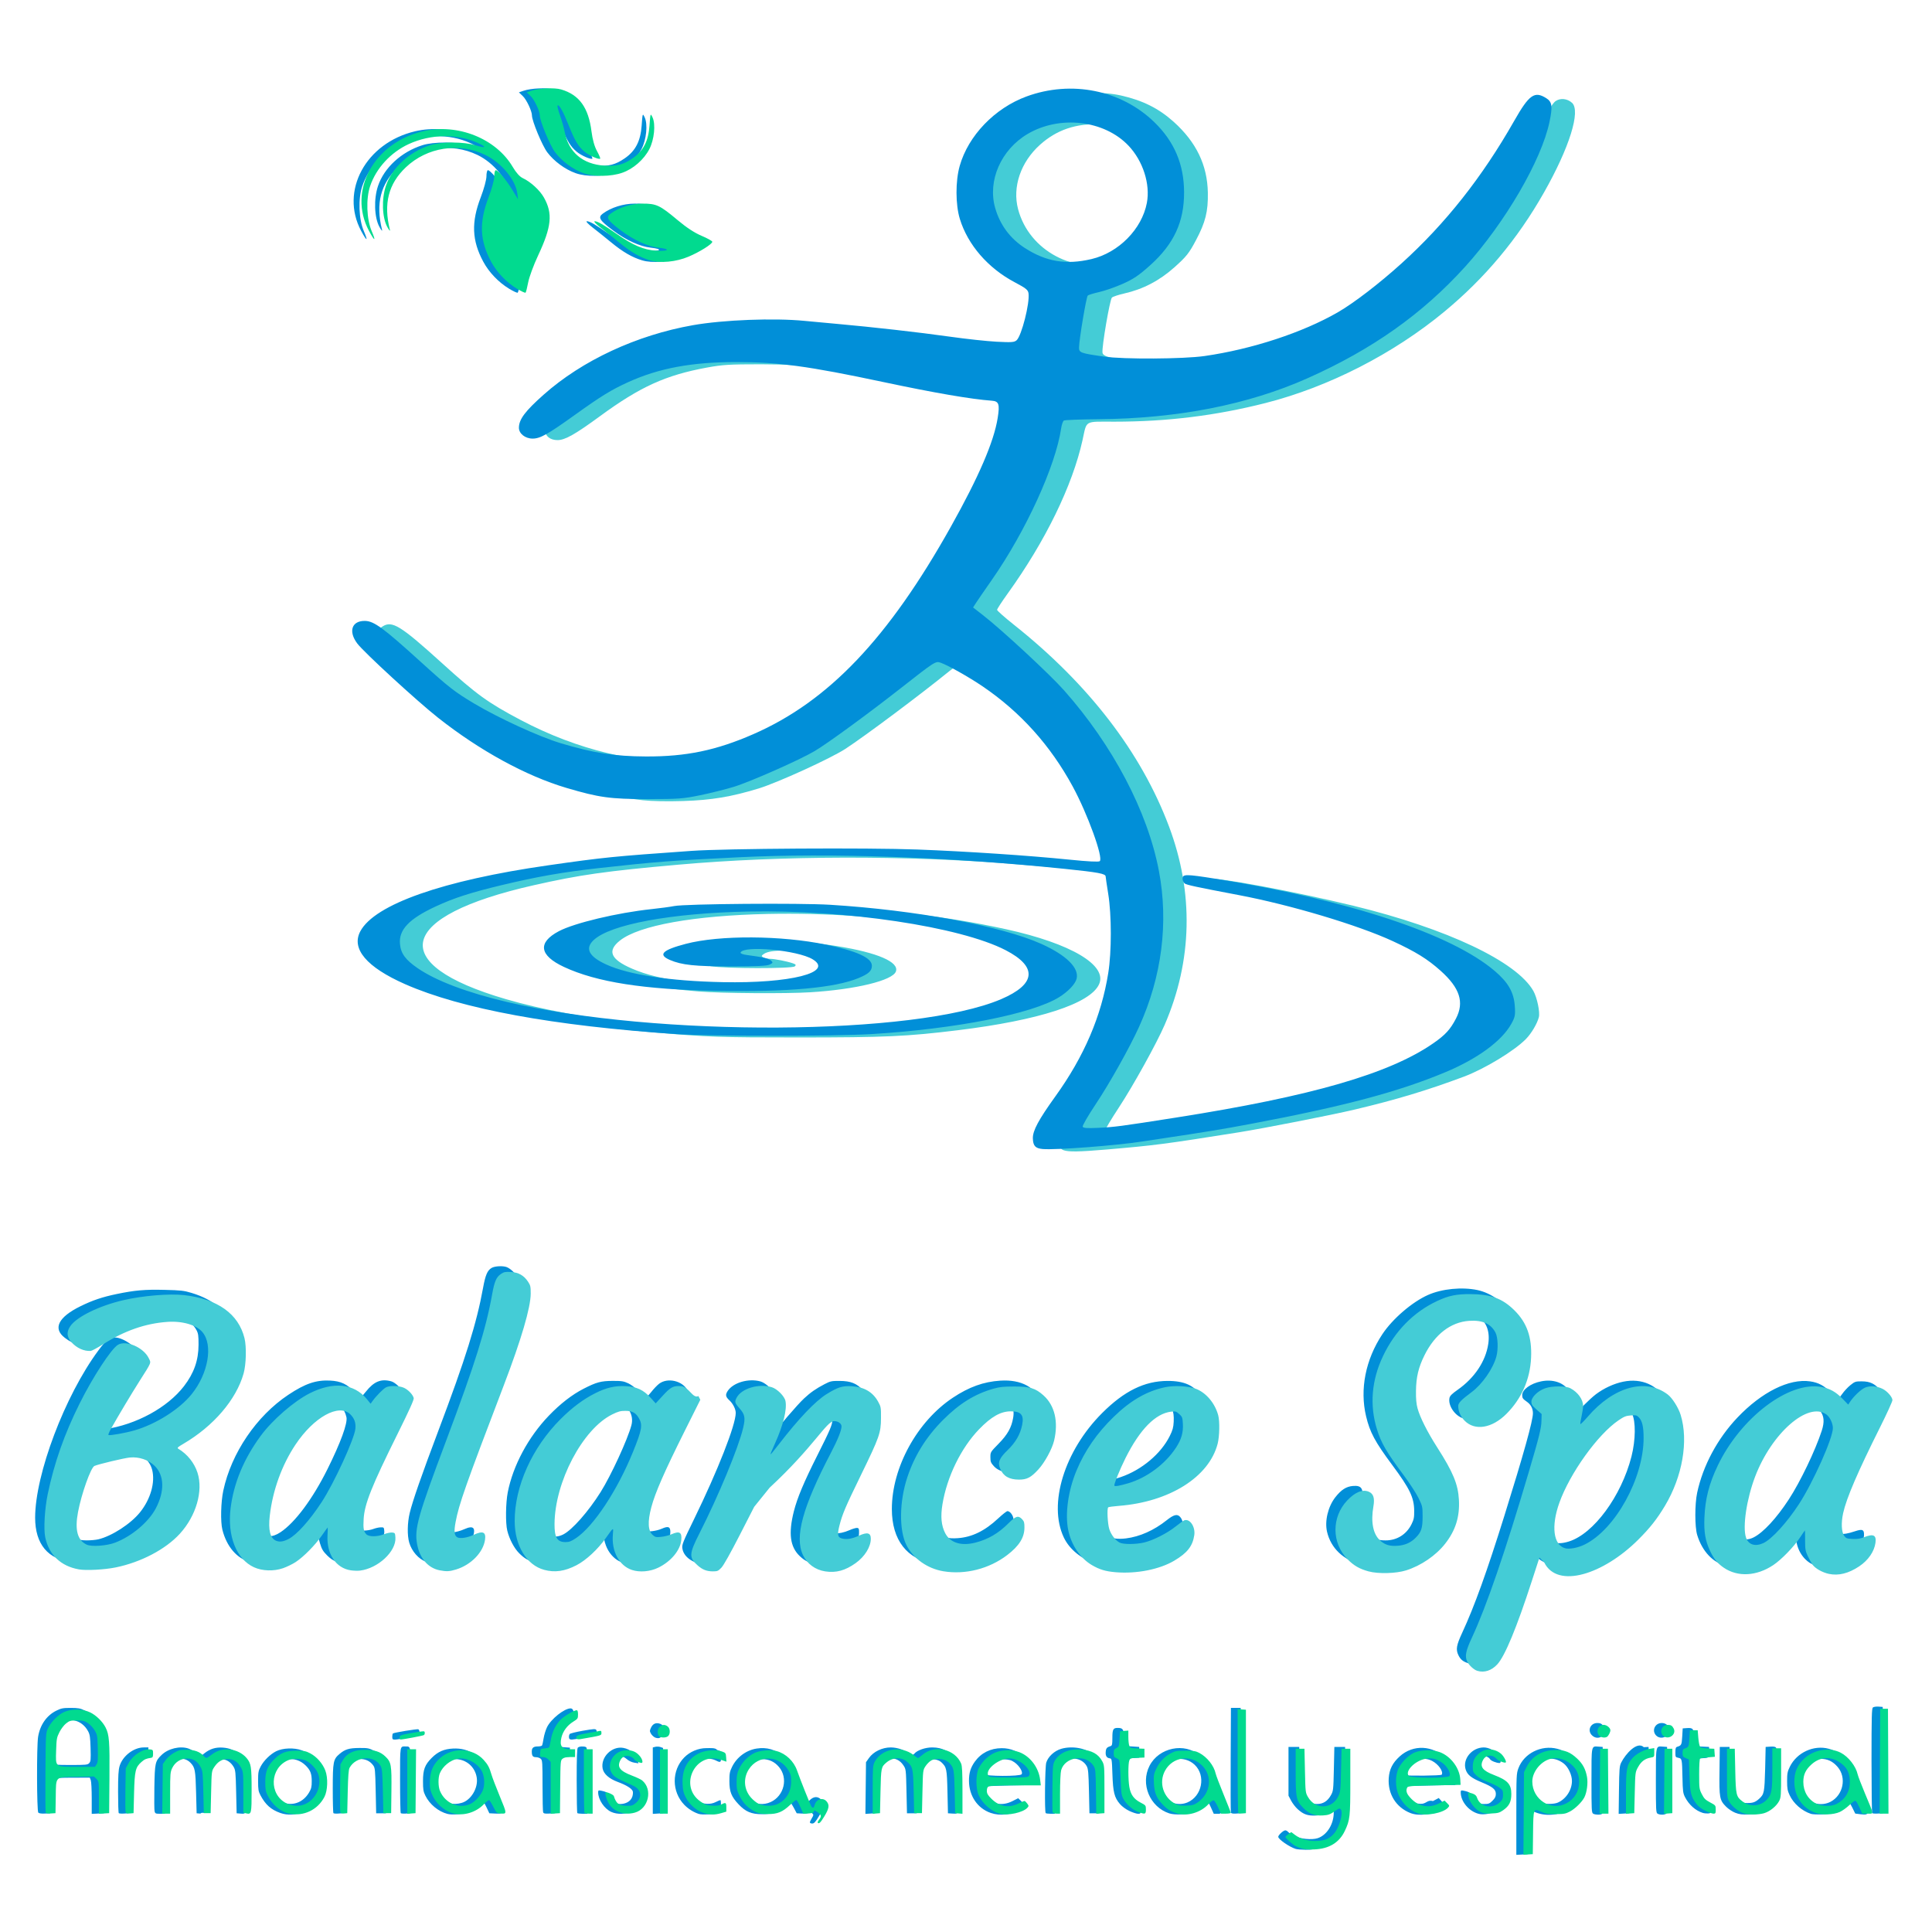
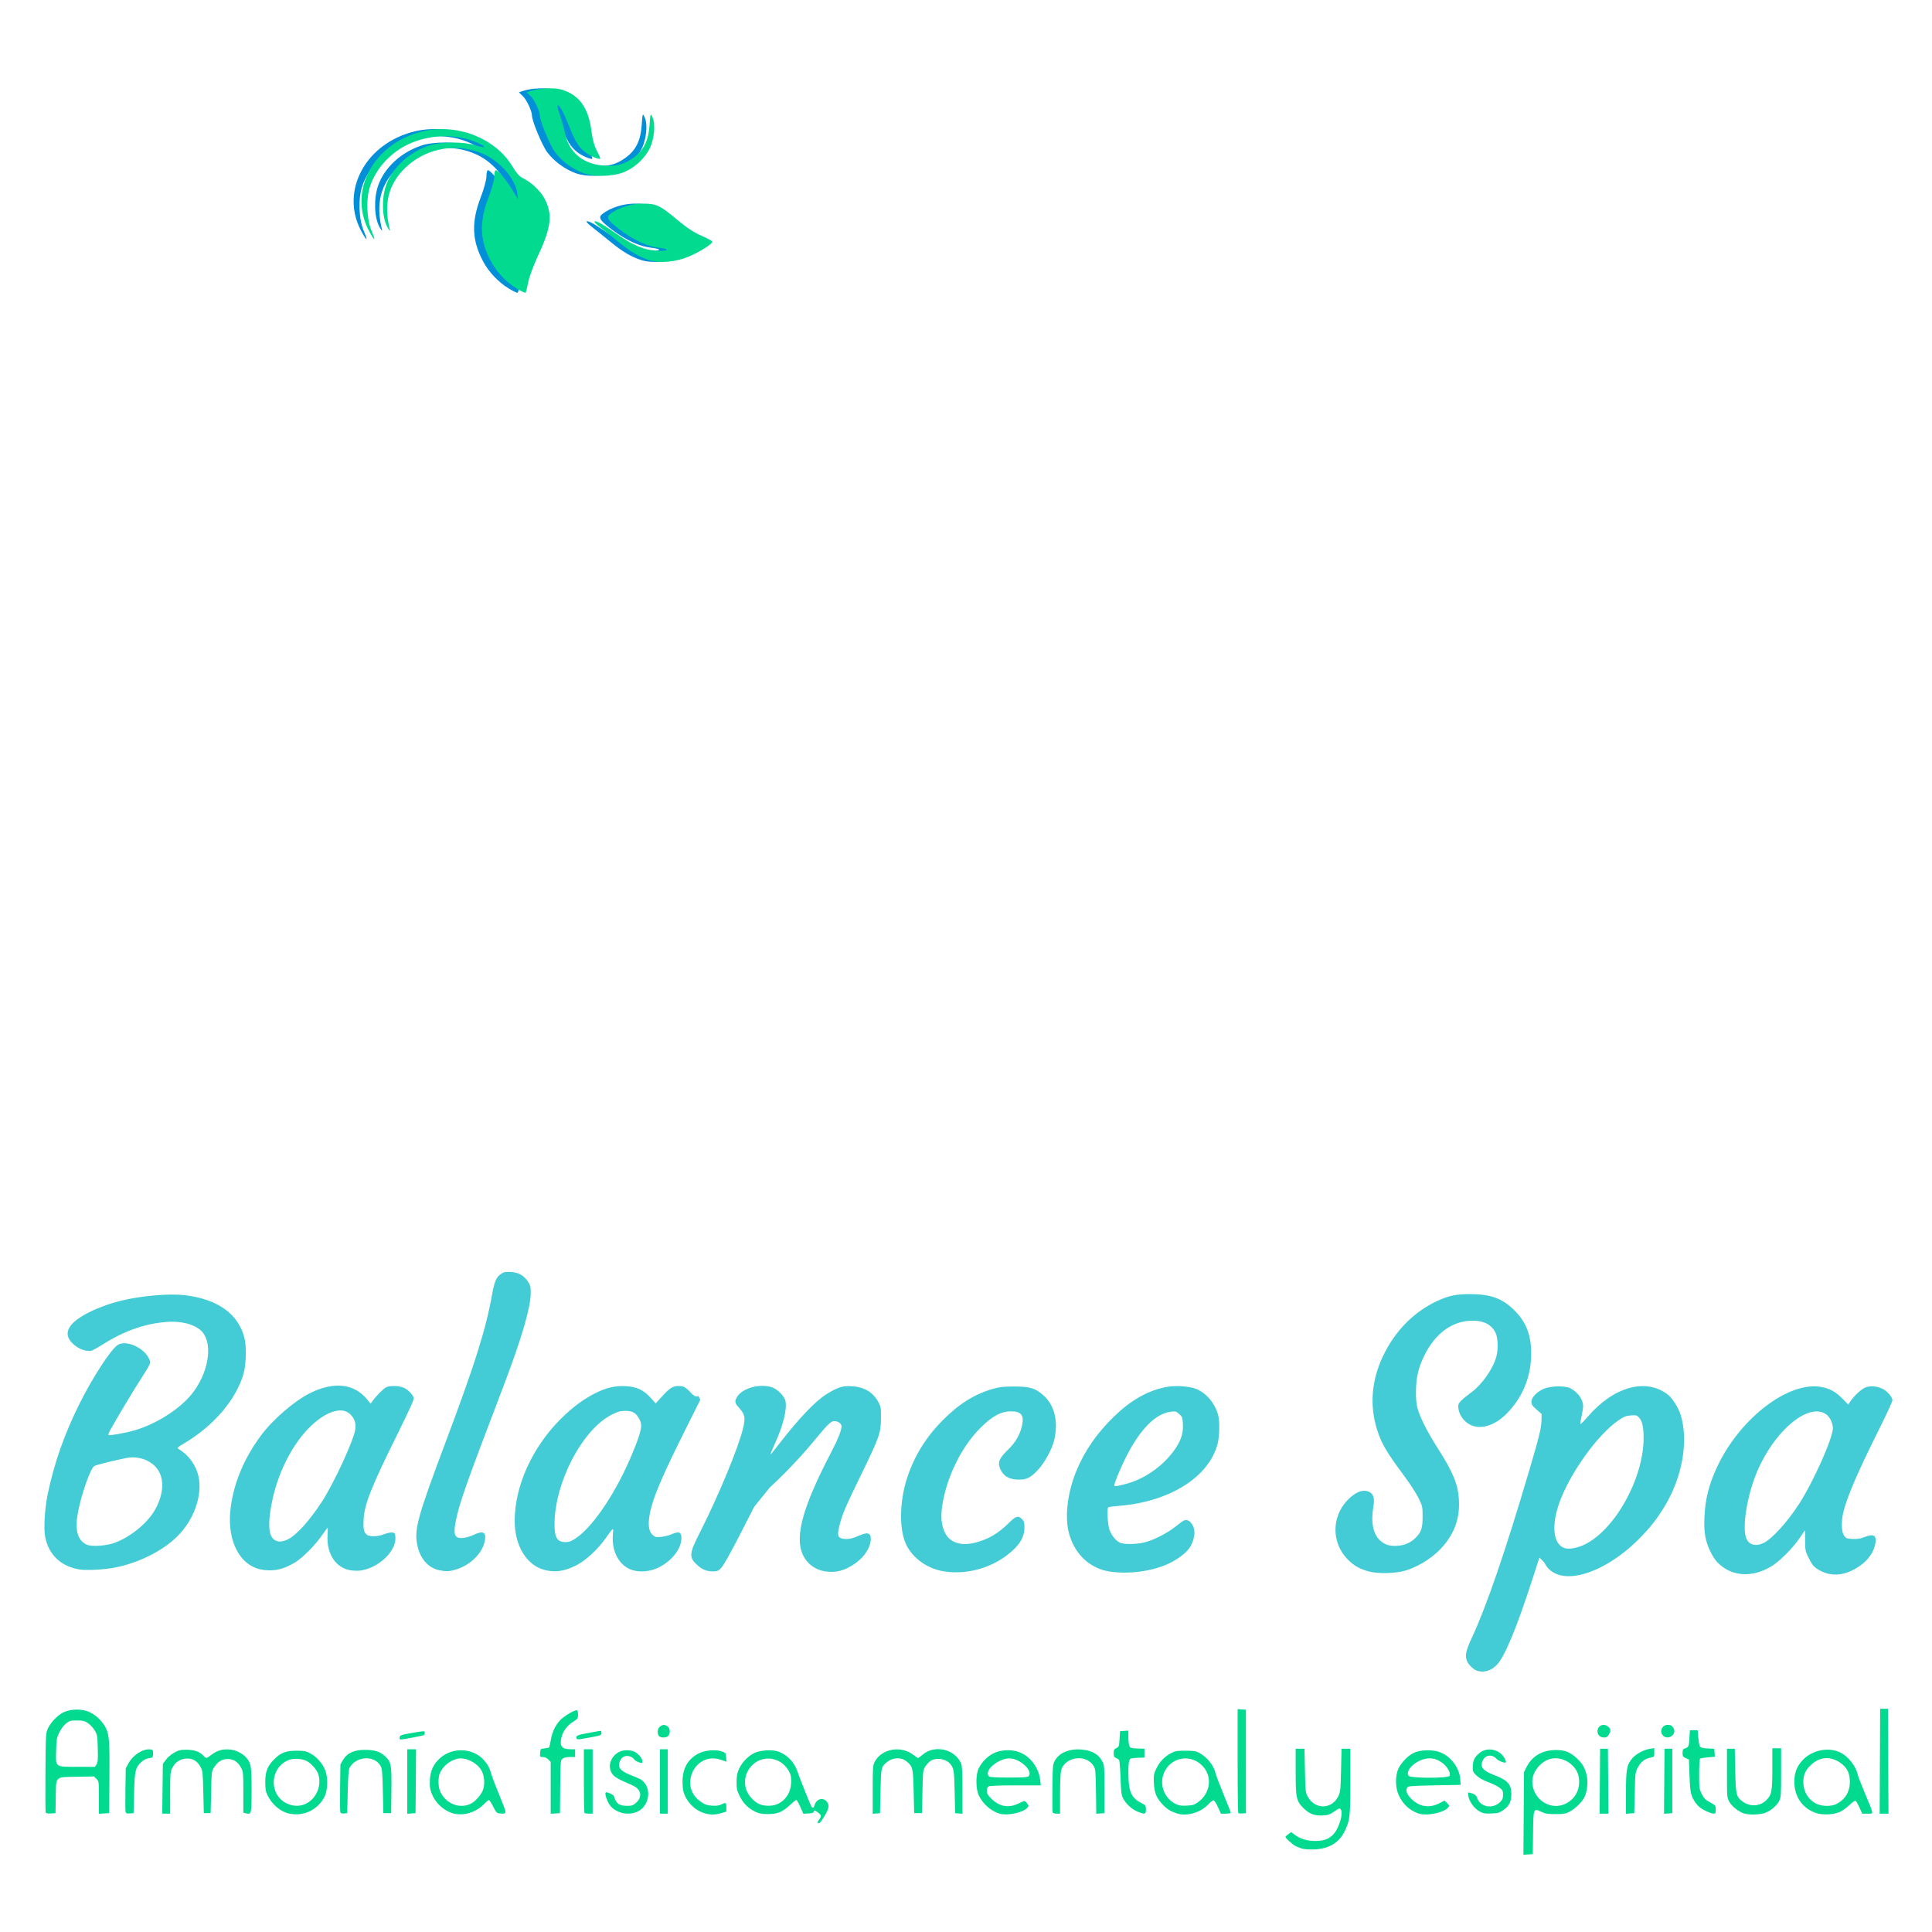
<svg xmlns="http://www.w3.org/2000/svg" width="60" height="60" viewBox="0 0 494.118 1188">
-   <path style="fill:#44ccd6" d="M396.072 580.09c-1.401-.51-2.337-1.83-2.768-3.904-1.06-5.102 2.337-11.614 15.33-29.392 14.769-20.206 25.166-43.83 30.22-68.662 3.133-15.395 2.002-59.097-1.695-65.5-1.27-2.2-18.362-4.225-72.253-8.562-65.748-5.292-142.543-5.119-205.49.462-44.778 3.97-60.66 6.229-89.24 12.692-83.82 18.954-91.007 48.374-17.09 69.96 43.987 12.846 106.487 19.8 177.491 19.747 92.646-.068 155.183-12.587 159.834-31.996.912-3.805-2.26-9.168-7.442-12.585-26.387-17.398-97.614-29.024-168.563-27.515-45.5.968-79.339 7.056-91.069 16.383-7.985 6.35-5.729 11.572 7.455 17.26 9.005 3.884 19.152 6.342 35.25 8.54 15.628 2.133 67.53 2.146 78 .019 14.235-2.891 20.239-7.064 16.103-11.192-2.734-2.73-6.222-4.11-15.085-5.97-15.071-3.162-28.995-3.35-33.2-.446-1.56 1.077-1.606 1.354-.348 2.115.795.48 2.634.88 4.086.888 2.892.015 10.496 1.507 14.15 2.777 1.804.627 2.06 1.037 1.157 1.853-1.65 1.49-42.717 1.431-51.513-.074-7.277-1.245-12.88-3.35-13.632-5.12-.958-2.254 10.516-6.228 24.527-8.494 18.832-3.045 42.857-2.579 66.824 1.296 24.749 4.002 37.993 9.723 35.952 15.532-1.95 5.55-24.584 11.058-52.61 12.803-14.907.928-54.623.645-68.496-.488-43.585-3.56-74.042-12.204-78.732-22.345-1.812-3.916-.5-6.59 5.136-10.467 7.904-5.437 30.442-11.661 52.854-14.596 5.837-.764 13.868-1.812 17.848-2.33 12.905-1.675 48.177-2.79 70.908-2.24 44.53 1.077 83.502 5.502 120.97 13.735 39.856 8.759 62.399 22.14 57.03 33.85-5.448 11.88-36.952 22.12-86.831 28.224-31.344 3.835-44.558 4.435-97.922 4.451-48.145.015-55.665-.249-88.756-3.101-86.42-7.448-153.53-26.822-164.128-47.382-4.17-8.09-2.404-13.589 6.808-21.194 6.041-4.988 21.907-12.436 35.762-16.786 10.42-3.272 38.796-9.867 51.02-11.857 4.837-.787 10.748-1.756 13.135-2.152 11.074-1.836 46.387-6.1 60.297-7.282 44.785-3.804 99.588-5.256 150.5-3.989 45.688 1.138 101.252 4.573 128.019 7.915 6.346.793 9.457.478 9.457-.956 0-1.801-3.158-12.734-5.741-19.875-13.614-37.635-38.62-69.449-71.007-90.34-9.838-6.346-22.429-12.629-25.31-12.629-1.088 0-4.293 1.882-7.121 4.183-17.8 14.477-51.832 39.931-64.134 47.97-9.005 5.883-41.717 20.817-53.402 24.379-16.91 5.154-28.87 7.145-46.307 7.708-9.766.315-19.373.128-24.857-.486-37.593-4.202-73.878-20.615-111.172-50.288-14.888-11.845-46.538-41.173-49.71-46.064-2.93-4.516-2.64-8.32.799-10.496 5.943-3.76 11.024-.623 36.772 22.709C35.347 300 42.21 304.956 62.31 315.573c35.1 18.538 72.742 27.512 104.171 24.834 58.186-4.956 105.784-35.754 147.447-95.403 28.78-41.207 53.725-90.01 57.764-113.018 1.663-9.473 1.078-10.94-4.62-11.585-20.36-2.305-35.211-4.867-63.427-10.945-47.356-10.2-65.234-12.61-93.58-12.61-19.289 0-23.61.26-33.055 1.99-25.474 4.664-41.134 11.768-65.84 29.866-15.373 11.26-21.597 14.77-26.19 14.77-4.481 0-7.568-2.418-7.568-5.929 0-10.657 28.761-34.22 57.402-47.026 37.831-16.916 74.807-21.72 129.276-16.792 29.9 2.704 58.529 5.909 78.144 8.746 19.102 2.764 34.618 4.024 38.552 3.132 1.811-.41 3.058-1.659 4.327-4.333 3.357-7.074 6.848-26.76 5.132-28.935-.406-.514-3.97-2.475-7.919-4.357-8.637-4.116-21.154-14.865-26.322-22.604-1.924-2.88-4.724-8.37-6.222-12.2-2.54-6.495-2.724-7.876-2.724-20.473 0-12.888.137-13.853 2.977-21.019 7.307-18.438 23.618-32.731 44.296-38.817 11.145-3.28 26.072-3.795 37.202-1.282 13.293 3 23.13 7.917 32.29 16.14 13.932 12.503 20.754 26.66 21.045 43.67.196 11.513-1.47 18.155-7.316 29.178-4.242 7.996-5.882 10.06-13.183 16.587-9.256 8.274-19.352 13.544-30.966 16.165-3.45.779-6.83 1.9-7.515 2.49-1.28 1.107-6.33 30.637-5.8 33.925.393 2.446 5.423 3.671 22.387 5.456 30.938 3.253 65.754-.407 96.656-10.163 10.276-3.245 33.397-13.188 41.176-17.709 17.512-10.176 46.211-34.739 63.768-54.576 16.8-18.983 32.563-41.266 45.48-64.292 3.568-6.362 7.623-12.373 9.01-13.359 2.974-2.113 7.266-1.71 10.221.96 5.498 4.967-1.593 27.609-17.33 55.339-16.162 28.476-36.192 52.418-61.118 73.057-31.414 26.01-71.33 46.4-110.108 56.245-30.589 7.765-60.394 11.438-92.878 11.444-18.747 0-16.784-1.135-19.545 11.332-6.204 28.007-22.812 62.08-45.914 94.196-3.649 5.073-6.635 9.648-6.635 10.166 0 .518 4.667 4.65 10.371 9.183 45.975 36.536 78.276 78.552 95.354 124.029 15.292 40.723 14.383 82.536-2.651 121.925-4.955 11.456-19.37 37.484-28.222 50.952-4.556 6.933-8.284 13.163-8.284 13.844 0 5.845 111.296-12.25 157.196-25.556 28.661-8.309 48.201-16.793 61.8-26.834 4.33-3.196 7.6-6.628 10.561-11.087 3.887-5.853 4.293-6.994 4.332-12.168.056-7.43-3.24-13.13-12.21-21.11-21.215-18.877-66.599-35.33-132.923-48.19-11.408-2.212-21.455-4.215-22.326-4.452-1.757-.476-3.111-3.886-1.957-4.929 1.9-1.717 52.775 7.742 88.328 16.422 57.468 14.031 100.224 34.3 110.413 52.343 2.27 4.019 4.15 13.034 3.362 16.111-1.018 3.967-4.535 9.927-7.89 13.369-7.124 7.308-25.424 18.418-38.242 23.216-22.377 8.376-41.69 14.195-67.05 20.203-14.282 3.383-55.848 11.548-71.391 14.022-45.404 7.23-51.376 8.006-81.174 10.554-16.874 1.443-23.463 1.544-26.583.41zm33.77-545.858c17.732-5.087 30.434-18.397 33.632-35.243 2.146-11.308-2.483-25.597-11.294-34.863-8.032-8.446-20.875-14.154-33.291-14.796-14.883-.77-26.973 3.305-37.25 12.555-11.867 10.68-17.06 25.955-13.456 39.568 6.797 25.663 34.72 40.507 61.66 32.779z" transform="translate(-89.1 127.154)" />
-   <path d="M383.283 579.386c-4.482-.4-5.897-1.95-6.012-6.59-.116-4.68 3.495-11.4 13.906-25.875 17.62-24.496 28.211-49.215 32.454-75.737 2.101-13.135 2.096-35.579-.017-48.7-.868-5.41-1.58-10.2-1.58-10.646 0-1.764-4.302-2.572-25.126-4.723-70.811-7.311-143.855-9.906-200.623-7.126-41.168 2.015-50.85 2.765-85.863 6.653-22.025 2.445-38.023 5.254-60.06 10.545-18.793 4.512-29.156 7.864-40.273 13.029-16.427 7.631-22.787 14.319-21.98 23.114.537 5.839 3.381 9.724 10.885 14.87 11.363 7.793 30.466 15.015 54.93 20.767 92.293 21.7 251.114 20.8 303.816-1.722 21.537-9.204 22.528-19.93 2.783-30.13-27.948-14.44-98.282-24.988-158.45-23.763-47.156.96-84.69 7.913-94.907 17.58-5.467 5.174-2.896 10.113 7.808 15 13.87 6.332 39.251 10.18 71.523 10.842 41.645.856 68.653-5.99 55.395-14.04-9.277-5.634-42.671-8.742-44.373-4.13-.19.516 1.501 1.172 3.793 1.47 9.727 1.268 13.52 2.133 14.926 3.403 1.352 1.222 1.276 1.462-.787 2.486-1.678.834-7.91 1.136-23.508 1.142-22.41.015-30.602-.853-37.866-3.982-7.521-3.239-4.7-6.095 9.771-9.896 20.792-5.46 58.748-5.248 86.27.484 19.128 3.982 28.17 8.147 28.17 12.974 0 3.17-1.989 5.008-8.185 7.57-14.6 6.035-43.159 8.626-86.842 7.877-44.989-.77-74.268-5.342-94.359-14.73-15.162-7.086-16.283-14.976-3.119-21.946 9.553-5.057 36.028-11.37 56.958-13.584 5.306-.56 11.601-1.412 13.989-1.892 6.86-1.378 77.067-1.945 95.992-.776 52.456 3.243 105.363 13.054 129.795 24.07 15.333 6.913 23.268 14.74 21.657 21.364-.801 3.297-5.148 7.89-10.78 11.39-16.532 10.275-63.68 19.544-115.384 22.683-22.695 1.378-99.243 1.389-119.833.016-75.584-5.036-132.405-15.49-166.9-30.706-23.715-10.461-33.303-21.793-27.539-32.55 8.868-16.547 50.796-31.277 115.33-40.515 34.516-4.942 39.69-5.463 88.275-8.9 20.907-1.48 108.198-2.007 138.954-.84 30.497 1.156 68.11 3.662 93.438 6.224 11.633 1.177 18.064 1.5 18.687.937 2.284-2.063-7.515-29.108-16.624-45.881-13.79-25.396-32.245-45.893-55.532-61.681-8.373-5.677-21.316-12.964-25.701-14.47-3.13-1.075-3.36-.928-25.046 16.076-19.875 15.585-44.399 33.488-52.35 38.22-9.181 5.461-39.82 19.01-49.922 22.073-5.12 1.553-14.453 3.875-20.742 5.16-10.477 2.14-13.167 2.335-32.175 2.335-22.936 0-29.78-.943-49.797-6.859-24.874-7.352-53.36-22.917-78.996-43.164-12.947-10.225-45.658-40.286-49.705-45.678-5.626-7.495-3.334-14.052 4.844-13.858 5.505.13 11.345 4.428 34.18 25.154 17.284 15.688 20.805 18.438 32.788 25.6 15.014 8.973 39.973 20.43 53.143 24.395 20.178 6.073 33.294 8.12 52.578 8.201 24.73.105 43.223-3.74 66.085-13.741 46.2-20.21 82.953-58.841 121.478-127.686 17.132-30.615 26.369-52.07 28.708-66.682 1.367-8.544.756-10.33-3.642-10.65-12.68-.925-35.156-4.791-66.47-11.435-46.432-9.85-64.647-12.328-90.635-12.328-27.36 0-47.519 3.748-66.492 12.361-10.22 4.64-16.615 8.565-32.445 19.917-17.032 12.214-21.6 14.783-26.281 14.783-4.58 0-8.46-3.09-8.429-6.714.045-5.143 3.802-10.154 15.227-20.307 23.674-21.038 57.212-36.641 91.839-42.726 18.686-3.284 49.79-4.487 68.496-2.65 4.51.444 13.41 1.268 19.778 1.832 21.43 1.9 51.005 5.245 69.416 7.853 10.057 1.425 23.098 2.84 28.98 3.143 9.26.477 10.911.355 12.316-.914 3.055-2.76 8.114-22.657 7.318-28.782-.282-2.171-1.55-3.194-8.532-6.884-16.394-8.665-28.838-23.035-33.7-38.917-2.704-8.833-2.746-23.231-.096-32.592 5.275-18.633 21.546-35.55 41.093-42.725 27.541-10.11 58.118-3.998 78.464 15.684 12.404 11.998 18.39 26.067 18.417 43.29.029 18.13-6.234 31.654-20.683 44.668-7.013 6.316-10.343 8.582-16.929 11.52-4.51 2.011-11.02 4.296-14.47 5.077-3.449.78-6.662 1.754-7.14 2.163-.903.774-5.319 27.043-5.371 31.953-.034 3.21.849 3.532 15.406 5.615 11.998 1.717 48.764 1.504 61.743-.357 29.171-4.183 60.428-14.446 82.049-26.94 9.872-5.705 25.475-17.685 39.138-30.053 27.002-24.441 49.547-52.96 69.224-87.57 9.252-16.271 12.559-18.59 19.851-13.916 3.503 2.245 3.864 5.03 1.877 14.51-4.936 23.552-27.195 61.777-51.83 89.005-26.29 29.06-57.218 50.935-97.118 68.693-36.392 16.197-79.78 24.692-128.311 25.122-11.143.1-20.745.46-21.338.801-.594.342-1.358 2.516-1.697 4.832-3.41 23.212-21.766 63.308-42.722 93.316-4.566 6.538-9.003 12.995-9.862 14.348l-1.56 2.461 6.27 4.88c11.5 8.947 40.954 36.267 49.567 45.975 30.124 33.954 51.533 74.703 58.439 111.227 6.01 31.787 1.793 64.881-12.198 95.744-5.827 12.85-18.155 34.834-26.816 47.817-4.589 6.879-8.129 13.014-7.866 13.634.36.845 2.6 1.027 8.99.73 10.69-.496 13.731-.895 48.548-6.37 83.256-13.094 131.107-26.93 158.161-45.736 7.301-5.076 10.336-8.393 13.832-15.12 5.225-10.052 2.4-18.811-9.496-29.438-8.014-7.16-15.242-11.634-29.363-18.17-21.228-9.83-62.767-22.257-94.544-28.287-26.27-4.985-32.199-6.256-33.408-7.163-.728-.546-1.323-1.924-1.323-3.064 0-2.722 2.288-2.713 19.801.073 82.021 13.049 145.349 33.935 172.153 56.777 8.328 7.097 11.749 13.073 12.353 21.579.397 5.593.15 6.832-2.204 11.05-5.844 10.47-20.78 21.404-40.46 29.617-29.028 12.115-61.985 20.88-119.194 31.701-17.19 3.251-28.219 5.068-55.956 9.217-2.918.437-7.91 1.195-11.094 1.686-16.582 2.557-53.536 5.353-61.43 4.648zm30.021-547.233c16.69-3.916 31.015-18.439 34.068-34.54 2.19-11.55-2.386-25.805-11.296-35.195-14.908-15.71-42.348-18.874-62.11-7.16C357.658-35.072 349.31-15.96 354.1.742c2.983 10.398 9.186 18.766 18.234 24.599 13.107 8.448 25.332 10.481 40.971 6.813zM674.564 988.492c0-23.963.049-25.037 1.28-28.331 3.433-9.175 14.05-14.497 23.893-11.975 16.298 4.175 21.001 25.58 7.98 36.32-5.352 4.414-14.5 5.583-21.422 2.738-1.963-.807-3.718-1.318-3.9-1.137-.182.181-.497 6.315-.631 13.631l-.3 13.302-3.45.18-3.45.18zm25.369-7.161c5.115-2.144 8.814-7.728 8.825-13.323.01-3.794-2.307-8.683-5.13-10.836-12.086-9.218-28.023 5.053-20.32 18.197 1.535 2.62 4.303 5.077 6.873 6.103 2.174.867 7.53.79 9.752-.141zm-160.973 28.448c-3.92-1.192-10.796-5.948-10.796-7.467 0-1.05 3.17-3.972 4.309-3.972.519 0 1.297.426 1.73.946.432.521 2.152 1.645 3.823 2.499 3.63 1.853 10.855 2.537 14.41 1.364 5.193-1.714 9.259-7.631 9.79-14.248.166-2.068.148-3.761-.04-3.761-.189 0-1.749.874-3.468 1.942-2.608 1.622-3.83 1.977-7.39 2.146-5.03.24-7.63-.666-11.224-3.914-1.339-1.209-3.155-3.565-4.037-5.236l-1.603-3.038v-30h6.6l.323 13.5c.178 7.425.556 14.04.839 14.7.973 2.266 3.401 5.102 5.139 6 .956.495 3.062.9 4.68.9 3.71 0 6.461-1.752 8.519-5.423 1.445-2.58 1.51-3.17 1.8-16.177l.3-13.5h6.6l.165 18.6c.096 10.702-.097 20.314-.453 22.636-2.218 14.46-10.608 22.164-23.971 22.012-2.498-.028-5.218-.257-6.045-.509zM240.164 993.46c0-.373.546-1.563 1.213-2.643 1.111-1.797 1.133-2.045.258-2.92-1.123-1.123-1.603-1.186-2.466-.323-.349.349-2.09.551-3.87.45l-3.235-.184-1.904-3.585c-1.047-1.971-2.14-3.663-2.431-3.76-.291-.097-1.745.99-3.232 2.414-4.334 4.153-7.698 5.5-13.733 5.504-6.533 0-10.114-1.497-14.405-6.034-4.5-4.758-5.689-7.753-5.692-14.34 0-4.689.215-5.845 1.659-8.784 2.91-5.927 8.662-10.2 15.083-11.208 6.303-.988 11.754.609 16.26 4.762 3.222 2.97 5.303 6.312 6.306 10.13.624 2.373 6.987 18.54 7.527 19.123.113.122 1.128-.755 2.255-1.95 2.526-2.68 5.108-2.925 7.334-.7 2.247 2.248 1.937 4.685-1.283 10.097-2.22 3.728-3.038 4.63-4.2 4.63-.795 0-1.444-.305-1.444-.678zm-24.148-12.505c8.345-3.788 10.94-14.802 5.096-21.63-2.798-3.268-6.078-4.755-10.528-4.772-7.59-.03-13.212 5.713-13.235 13.515-.03 10.212 9.725 16.946 18.667 12.887zm-301.473 6.704c-5.758-2.057-9.126-5.062-12.243-10.92-1.24-2.33-1.436-3.521-1.436-8.7 0-5.347.174-6.325 1.6-9 1.943-3.646 5.863-7.5 9.5-9.34 4.038-2.044 11.175-2.3 15.773-.566 10.555 3.981 15.746 17.27 10.935 27.995-3.965 8.838-15.175 13.73-24.129 10.531zm10.081-6.202c3.105-1.04 5.737-3.258 7.576-6.388 1.397-2.376 1.661-3.503 1.648-7.03-.018-4.571-.831-6.682-3.67-9.522-6.587-6.586-16.995-4.87-21.378 3.523-1.751 3.355-1.726 9.285.054 12.723 2.98 5.756 9.855 8.674 15.77 6.694zm92.64 6.76c-5.544-1.45-10.935-5.905-13.526-11.177-1.268-2.58-1.474-3.842-1.474-9 0-7.027 1.133-10.041 5.36-14.262 3.845-3.838 7.56-5.469 13.071-5.738 10.144-.495 17.02 4.521 20.422 14.9.812 2.475 3.27 8.89 5.461 14.255 2.192 5.365 3.986 10.035 3.986 10.378 0 .384-1.44.555-3.75.445l-3.75-.178-1.78-3.75c-.979-2.063-2.03-3.75-2.338-3.75-.307 0-1.877 1.234-3.49 2.742-1.612 1.509-4.201 3.304-5.752 3.99-3.037 1.344-9.431 1.932-12.44 1.145zm8.93-6.815c5.6-1.673 10.004-9.022 9.149-15.264-.928-6.767-6.474-11.598-13.315-11.598-3.878 0-6.472 1.052-9.222 3.741-2.554 2.496-3.633 4.698-4.056 8.277-.498 4.204.732 7.959 3.653 11.155 3.699 4.046 8.393 5.302 13.791 3.689zm145.57 6.812c-3.189-1.049-6.402-3.08-8.82-5.575-7.828-8.077-7.86-21.14-.07-29.103 3.505-3.584 8.708-5.777 13.661-5.757 2.308.01 5.61-.312 6.479 1.053l2.55 1.038v3.235c0 3.462-.303 3.716-2.88 2.42-2.63-1.321-5.358-1.606-8.691-.908-2.567.537-3.678 1.216-6.179 3.772-4.09 4.18-5.333 8.849-3.814 14.317 1.955 7.04 11.853 11.502 18.264 8.234 1.294-.66 2.58-1.2 2.856-1.2.277 0 .423 1.55.324 3.444-.165 3.156-.33 3.517-1.969 4.3-2.071.989-9.514 1.453-11.711.73zm179.6-.585c-8.113-2.803-13.322-10.462-13.375-19.664-.03-4.928.967-8.205 3.617-11.895 3.846-5.355 9.644-8.254 16.528-8.263 5.757-.01 10.462 2.083 14.647 6.507 3.883 4.106 5.563 7.842 5.63 12.526l.053 3.6-15.6.3c-8.58.165-15.938.518-16.35.785-1.41.912-.784 3.374 1.5 5.907 4.524 5.017 10.491 6.064 16.705 2.93l3.525-1.778 1.66 1.59c2.255 2.16 2.087 3.466-.682 5.298-4.982 3.297-12.08 4.154-17.859 2.157zm18.979-23.764c1.043-1.257-1.33-5.25-4.374-7.36-1.944-1.347-3.166-1.687-6.644-1.848-3.946-.183-4.5-.05-7.494 1.793-3.882 2.39-6.18 5.808-4.922 7.323 1.138 1.372 22.303 1.455 23.434.091zm90.815 24.046c-11.975-3.914-17.858-18.07-12.156-29.247 5.739-11.248 21.617-14.536 30.87-6.392 3.476 3.06 5.334 5.952 6.582 10.247.532 1.827 2.956 8.131 5.388 14.01 2.432 5.877 4.293 10.894 4.136 11.149-.157.254-2.354-.797-3.875.462h-3.59l-1.75-3.9c-.962-2.145-1.982-3.9-2.267-3.9-.285 0-1.73 1.16-3.21 2.58-3.907 3.743-7.697 5.363-13.122 5.608-2.73.123-5.487-.12-7.006-.616zm11.075-6.702c9.104-3.797 11.588-16.494 4.536-23.187-6.54-6.207-17.842-4.17-21.759 3.921-1.512 3.124-1.657 8.452-.316 11.666 2.83 6.787 11 10.327 17.539 7.6zm137.089 6.448c-8.766-3.509-13.856-11.735-13.224-21.37.359-5.474 2.315-9.375 6.72-13.402 8.27-7.557 20.65-6.938 28.563 1.429 3.852 4.073 5.51 7.631 5.582 12.423l.1 3.703-16.072.3c-16.572.309-17.186.407-17.218 2.761-.018 1.309 2.759 4.73 5.275 6.498 2.1 1.476 3.3 1.845 6.591 2.026 3.592.198 4.143-2.713 7.619-1.675l3.594-1.898 1.656 1.853c2.206 2.47 2.092 3.328-.686 5.167-4.93 3.263-13.33 4.255-18.5 2.185zm19.363-23.551c1.176-1.904-2.03-6.48-5.947-8.488-5.253-2.693-12.124-1.101-16.211 3.756-1.656 1.968-2.065 4.464-.813 4.968 1.538.621 22.575.404 22.97-.236zm22.779 24.09c-6.06-1.534-11.1-7.55-11.1-13.25 0-1.16.239-1.308 1.65-1.025 3.727.749 4.713 1.463 5.46 3.958.908 3.03 3.023 4.26 7.32 4.26 2.714 0 3.338-.247 5.13-2.04 1.545-1.545 2.04-2.55 2.04-4.146 0-2.802-1.87-4.325-8.879-7.23-6.32-2.62-8.71-4.574-9.72-7.943-1.914-6.386 3.904-13.388 11.154-13.427 3.151-.017 7.342 2.181 9.095 4.77 1.468 2.169 1.798 4.819.6 4.813-1.95-.01-5.297-1.363-5.83-2.36-.757-1.413-3.562-2.406-5.144-1.821-1.671.618-2.601 1.86-3.041 4.057-.504 2.522 1.508 4.326 7.136 6.399 8.88 3.27 11.614 6.572 11.069 13.368-.38 4.727-2.315 7.765-6.315 9.916-3.09 1.662-7.802 2.416-10.625 1.701zm70.35-.104c-.967-.563-1.05-2.183-1.05-20.309 0-22.059-.166-21.252 4.305-20.93l2.595.187.158 20.36c.123 15.888-.01 20.464-.6 20.84-1.056.67-4.149.585-5.408-.148zm39.6 0c-.967-.563-1.05-2.183-1.05-20.309 0-22.059-.166-21.252 4.305-20.93l2.595.187.158 20.028c.113 14.281-.037 20.265-.524 20.85-.794.958-3.966 1.058-5.484.174zm47.745-.574c-1.707-.675-4.188-2.312-5.513-3.637-4.095-4.095-4.388-5.403-4.15-22.141l.168-14.7h6l.3 13.8c.316 14.55.402 15 3.398 17.776 2.53 2.345 3.996 2.924 7.402 2.924 3.28 0 4.85-.58 7.107-2.625 3.135-2.841 3.265-3.953 3.686-18.375l.307-13.5 2.942-.187c1.947-.123 3.11.08 3.44.6.74 1.166.624 25.733-.138 29.283-.855 3.99-3.635 7.526-7.718 9.82-2.873 1.614-3.937 1.86-8.7 2.015-4.35.14-6.042-.068-8.53-1.053zm46.605.695c-5.604-1.838-10.696-6.283-13.144-11.473-1.315-2.79-1.556-4.136-1.556-8.7 0-4.686.22-5.848 1.662-8.785 4.316-8.79 14.73-13.591 24.004-11.07 6.912 1.88 12.04 6.893 14.197 13.877.633 2.048 3.06 8.355 5.394 14.015 2.333 5.66 4.243 10.673 4.243 11.141 0 1.358-1.004 1.633-4.41 1.207l-3.188-.398-1.896-3.844c-1.042-2.114-2.1-3.843-2.35-3.843-.251 0-1.529 1.106-2.84 2.458-3.846 3.964-7.523 5.523-13.516 5.73-2.805.098-5.775-.044-6.6-.315zm12.055-7.469c7.769-4.1 9.942-14.82 4.333-21.372-3.008-3.514-6.26-5.034-10.796-5.047-3.073-.01-4.2.294-6.581 1.766-4.305 2.662-6.4 6.01-6.7 10.702-.303 4.758.603 7.604 3.411 10.719 4.229 4.69 11.023 6.035 16.333 3.232zm-1102.11 6.701c-.946-.946-1.048-40.883-.12-46.608 1.192-7.343 5.263-13.175 11.246-16.114 2.995-1.47 4.112-1.682 8.829-1.671 4.469.01 5.903.26 8.32 1.449 3.925 1.931 9.16 6.088 10.37 10.658l1.71 3.48v49.2l-3.75.18-3.75.178v-9.59c0-5.274-.264-10.282-.586-11.128l-.585-1.54-10.965.01c-6.03.01-11.37.265-11.864.578-.724.456-1.013 2.604-1.2 10.94l-.3 10.374-3.305.175c-2.052.11-3.587-.107-4.05-.57zm31.321-30.469c.92-1.015 1.024-2.175.826-9.15-.191-6.705-.432-8.371-1.502-10.386-3.975-7.49-12.964-9.22-18.308-3.524-3.277 3.492-4.292 6.993-4.34 14.976-.031 5.314.178 7.518.781 8.25.71.86 2.25.998 11.157.998 9.463 0 10.422-.098 11.386-1.164zm18.161 30.791c-.235-.235-.427-6.138-.427-13.118 0-9.775.216-13.419.94-15.857 1.831-6.168 8.659-11.434 14.84-11.446l2.882-.01-.181 3.136-.181 3.136-2.514.426c-3.644.618-5.342 1.985-7.221 5.81-1.616 3.292-1.73 3.753-1.965 15.692l-.3 12.3-2.723.177c-1.497.098-2.915-.015-3.15-.25zm22.026-1.1c-.204-.81-.265-7.493-.136-14.85.261-14.985.492-16.016 4.436-19.838 4.088-3.96 11.328-5.695 16.507-3.954 1.122.378 3.303 1.578 4.847 2.669l2.807 1.982 2.181-1.733c3.408-2.708 6.873-3.785 11.228-3.492 4.54.307 7.76 1.756 10.752 4.838 3.694 3.807 4.125 6.016 4.125 21.184 0 14.867-.006 14.885-4.009 14.555l-2.291-.188-.3-13.2c-.271-11.918-.42-13.404-1.533-15.298-3.589-6.11-10.542-6.3-14.912-.41-1.16 1.562-1.278 2.7-1.555 14.821-.195 8.496-.537 13.367-.971 13.8-.37.367-2.175-.508-3 .478l-2.33-.191-.335-12.9c-.355-13.662-.656-15.259-3.424-18.16-4.265-4.47-11.825-2.704-14.603 3.413-.968 2.132-1.115 4.084-1.124 15.197l-.013 12.75h-2.989c-2.673 0-3.028-.156-3.358-1.473zm109.975 1.1c-.236-.235-.422-7.065-.415-15.177.014-16.465.316-18.002 4.174-21.247 3.413-2.873 5.82-3.603 12.053-3.655 5.251-.044 6.042.106 9.277 1.76 2.365 1.208 4.14 2.666 5.36 4.4l1.823 2.593v31.399h-6l-.3-13.908c-.28-12.945-.388-14.025-1.563-15.6-1.985-2.66-4.585-3.878-8.276-3.878-4.5 0-8.061 2.05-9.53 5.486-.353.825-.797 7.44-.986 14.7l-.345 13.2-2.422.178c-1.332.098-2.615-.014-2.85-.25zm41.4 0c-.236-.235-.428-9.398-.428-20.363 0-21.797-.19-20.676 3.499-20.655 3.206.018 3.107-.532 2.959 21.031l-.158 20.06-2.723.177c-1.497.098-2.915-.015-3.15-.25zm87.546-.549c-.206-.537-.374-7.932-.374-16.434 0-14.214-.089-15.538-1.098-16.451-.603-.546-1.924-.993-2.936-.993-1.976 0-2.566-.812-2.566-3.53 0-2.219 1.021-3.07 3.684-3.07 1.235 0 2.41-.268 2.613-.596.202-.327.633-2.285.957-4.35.324-2.065 1.27-5.165 2.104-6.889 2.423-5.014 10.632-11.565 14.49-11.565 2.616 0 2.511 5.879-.126 7.08-2.576 1.174-6.481 5.145-7.65 7.779-1.33 2.994-1.634 7.02-.609 8.045.395.395 2.356.836 4.357.981l3.64.263-.18 2.776-.18 2.776-3.383.178c-5.436.286-5.3-.268-5.457 18.458l-.16 16.164-3.376.177c-2.674.141-3.453-.025-3.75-.799zm21.026.522c-.22-.22-.4-9.211-.4-19.98 0-14.43.189-19.77.72-20.3.768-.769 3.366-.956 4.93-.356.84.322.95 2.71.95 20.7v20.336h-2.9c-1.595 0-3.08-.18-3.3-.4zm20.866-.732c-4.293-1.95-8.066-7.593-8.066-12.063 0-1.159.239-1.307 1.65-1.024 3.79.761 4.788 1.472 5.207 3.704 1.131 6.028 12.158 6.027 14.148 0 .375-1.136.505-2.62.29-3.298-.535-1.687-3.934-3.804-9.256-5.764-5.287-1.947-8.666-4.944-9.283-8.231-1.316-7.019 5.72-14.01 12.768-12.688 4.375.82 7.852 3.871 8.817 7.738l.434 1.74-2.584-.413c-1.575-.252-3.375-1.107-4.609-2.19-3.469-3.046-6.884-2.021-7.754 2.328-.545 2.727.634 3.767 7.619 6.714 8.645 3.648 10.716 6.502 10.015 13.799-.395 4.115-2.627 7.257-6.54 9.207-3.895 1.941-9.157 2.122-12.856.442zm25.534-19.225v-20.42l1.584-.398c.871-.219 2.289-.15 3.15.153l1.566.55v40.172l-3.15.181-3.15.181zm130.921 4.54.179-15.883 1.824-2.594c2.73-3.883 8.134-6.508 13.378-6.5 4.188.01 9.115 1.735 10.821 3.798.453.548 1.297.996 1.877.996.579 0 1.423-.448 1.876-.996 1.72-2.08 6.632-3.792 10.893-3.798 6.538-.01 10.974 2.51 13.984 7.941l1.747 3.153.2 13.407c.11 7.375.034 14.071-.17 14.882-.336 1.342-.625 1.458-3.2 1.293l-2.83-.182-.3-13.2c-.323-14.198-.523-15.153-3.824-18.236-2.015-1.883-6.61-2.395-9.246-1.032-1.028.532-3.078 1.72-3.55 3.168l-1.68 2.202-.3 13.55-.3 13.548h-6l-.3-13.546c-.298-13.433-.314-13.566-1.897-15.956-2.111-3.188-5.183-4.643-8.693-4.116-2.72.408-6.128 2.813-7.583 5.35-.483.841-.864 5.807-1.027 14.768l-.3 13.5-2.879.184-2.878.184zm110.679 15.417c-.75-.75-.449-28.399.337-31.03 1.1-3.68 5.006-7.288 9.216-8.512 6.879-2 15.657-.35 19.652 3.691 3.649 3.691 3.695 3.948 3.695 20.65v15.3h-6l-.3-13.5c-.256-11.486-.461-13.794-1.38-15.476-2.985-5.467-11.388-6.336-16.447-1.7-2.758 2.529-3.101 4.595-3.138 19.427l-.035 11.55h-2.6c-1.43 0-2.78-.18-3-.4zm51.465-1.32c-2.196-1.04-4.504-2.736-5.83-4.285-3.405-3.977-4.234-7.268-4.609-18.295-.316-9.287-.37-9.606-1.633-9.786-1.918-.273-2.695-1.545-2.482-4.062.18-2.14.738-2.78 3.039-3.49.883-.273 1.05-1.072 1.05-5.023 0-5.228.488-6.144 3.27-6.13 3.168.016 3.724.686 3.93 6.117l.3 4.974 4.5.3 4.5.3v6.6l-4.5.3-4.5.3-.171 8.7c-.233 11.894.698 14.203 7.087 17.574 2.596 1.37 2.69 1.517 2.865 4.52.178 3.045.149 3.106-1.5 3.105-.925 0-3.317-.774-5.316-1.72zm62.423 1.003c-.165-.43-.239-15.093-.144-32.583l.156-31.8h6v64.8l-2.857.183c-1.935.124-2.952-.07-3.155-.6zm238.623-13.8c.169-13.064.312-14.831 1.369-16.963 2.641-5.327 9.859-13.37 13.9-9.468l2.92-.152.18 3.13c.165 2.854.06 3.156-1.2 3.413-.759.155-2.079.428-2.933.606-2.377.497-4.499 2.464-6.045 5.603-1.298 2.635-1.425 3.788-1.702 15.448l-.3 12.6-3.19.182-3.188.183zm51.485 13.97c-4.41-1.382-8.452-4.976-10.857-9.653-1.242-2.415-1.41-3.683-1.585-12-.246-11.583-.282-11.756-2.546-12.209-1.725-.345-1.808-.501-1.808-3.395 0-2.366.231-3.105 1.05-3.358 2.665-.824 2.845-1.184 3.15-6.3l.3-5.038 2.594-.187c3.8-.273 4.306.427 4.306 5.949 0 5.36-.185 5.19 6 5.482l3.3.156.18 3.13c.206 3.57.113 3.632-5.88 3.914l-3.3.156-.167 8.272c-.098 4.836.115 9.323.512 10.8.806 3 4.3 6.587 7.419 7.616 2.286.754 2.982 2.128 2.633 5.19-.165 1.438-.493 1.74-1.997 1.834-.99.062-2.477-.1-3.304-.36zm104.23.174c-.234-.235-.426-14.794-.426-32.354 0-26.912.134-32.038.855-32.636.471-.391 2.024-.627 3.45-.524l2.595.187v65.4l-3.023.177c-1.663.097-3.215-.015-3.45-.25zm-910.026-46.992c0-.97.202-1.89.45-2.043.92-.568 14.79-2.829 15.555-2.535.918.352 1.077 3.097.211 3.633-.842.52-12.61 2.71-14.565 2.71-1.428 0-1.651-.24-1.651-1.765zm109 1.365c-.53-.53-.494-2.124.066-3.005.247-.388 3.912-1.31 8.144-2.05 6.56-1.146 7.774-1.22 8.229-.495.44.701.24 2.749-.334 3.42-.199.232-13.569 2.52-14.755 2.526-.523 0-1.13-.176-1.35-.396zm52.418-.972c-.815-.41-1.887-1.466-2.38-2.346-.808-1.439-.796-1.817.114-3.726 1.175-2.464 3.23-3.24 5.781-2.184 1.648.683 3.067 2.775 3.067 4.523 0 1.148-2.434 3.733-3.9 4.143-.66.185-1.867 0-2.682-.41zm576.254-1.3c-2.94-2.942-.913-7.528 3.328-7.528 1.784 0 2.597.361 3.556 1.58 3.72 4.73-2.622 10.208-6.884 5.947zm39.432.083c-2.785-2.964-.65-7.611 3.496-7.611 4.24 0 6.268 4.586 3.327 7.527-1.949 1.949-5.035 1.987-6.823.084zM644.374 895.38c-2.833-1.01-4.25-2.26-5.468-4.825-1.64-3.457-1.187-6.054 2.408-13.805 7.482-16.133 15.155-37.432 25.993-72.154 11.758-37.671 17.457-58.142 17.457-62.711 0-2.956-1.282-5.391-3.741-7.11-2.44-1.704-2.839-2.267-2.85-4.033-.022-3.425 5.097-7.16 11.643-8.495 6.983-1.424 13.444.591 16.6 5.179 2.492 3.622 2.679 5.6 1.207 12.818-.696 3.41-1.105 6.359-.91 6.553.195.194 1.2-.727 2.235-2.047 3.302-4.212 10.798-11.722 14.516-14.542 4.907-3.723 11.154-6.602 16.84-7.761 11.403-2.326 21.49 2.191 26.361 11.806 5.211 10.283 5.328 28.27.281 43.201-4.778 14.135-13.333 27.236-25.27 38.696-21.495 20.637-44.734 25.686-56.471 12.268-1.485-1.696-2.835-2.856-3.001-2.576-.167.28-2.662 7.663-5.546 16.408-8.684 26.338-14.116 40.14-18.486 46.972-3.413 5.334-9.049 7.85-13.798 6.158zm62.489-74.652c15.228-4.74 32.266-27.858 38.487-52.225 2.595-10.162 2.726-21.79.298-26.483-2.09-4.04-6.747-4.882-12.058-2.178-10.198 5.191-26.338 24.854-35.055 42.708-6.815 13.96-9.03 24.045-6.873 31.308 2.164 7.287 6.934 9.442 15.2 6.87zm96.834 14.923c-8.099-1.719-14.831-8.829-17.921-18.927-1.513-4.945-1.525-18.935-.022-25.976 3.55-16.628 12.5-33.333 24.777-46.245 14.905-15.676 31.758-24.073 44.655-22.25 5.146.727 8.72 2.65 13.023 7.006 2.06 2.085 3.95 3.778 4.2 3.763.25-.015 1.4-1.392 2.555-3.058 1.155-1.666 3.407-4.084 5.004-5.372 2.719-2.193 3.157-2.342 6.86-2.342 2.795 0 4.723.37 6.563 1.261 2.929 1.418 5.573 4.486 5.573 6.467 0 .724-2.549 6.233-5.664 12.244-11.645 22.468-21.885 45.745-24.331 55.31-1.419 5.545-1.56 12.105-.326 15.059 1.68 4.02 5.971 4.6 14.008 1.888 4.781-1.613 5.868-1.118 5.69 2.591-.419 8.765-11.576 18.375-22.118 19.051-6.325.406-10.607-1.002-14.137-4.649-4.558-4.707-6.464-11.493-5.452-19.401.287-2.243.344-4.19.125-4.324-.218-.135-2.125 2.367-4.236 5.56-6.51 9.843-15.266 17.668-23.488 20.989-3.892 1.572-11.253 2.222-15.337 1.355zm16.84-17.482c5.922-3.002 14-11.736 21.57-23.32 7.029-10.755 16.27-30.016 20.254-42.213 1.767-5.413 1.46-9.176-1.004-12.26-4.106-5.14-9.832-5.648-17.661-1.569-5.545 2.889-15.058 12.153-19.659 19.143-6.807 10.343-12.712 25.2-14.786 37.2-1.41 8.167-1.47 17.388-.127 19.897 2.366 4.419 6.581 5.572 11.414 3.122zM579.29 834.776c-10.975-2.504-18.767-9.898-21.13-20.05-1.53-6.57.623-15.508 5.109-21.22 3.63-4.624 6.71-6.592 10.85-6.936 5.609-.465 6.79 1.817 5.315 10.268-1.493 8.553.05 15.13 4.622 19.703 2.536 2.536 5.33 3.5 10.152 3.505 6.936.01 12.859-3.715 15.943-10.02 1.411-2.884 1.647-4.093 1.604-8.228-.084-8.118-2.67-13.506-13.47-28.056-10.658-14.359-13.75-20.118-16.111-30.001-3.962-16.59-.34-34.867 10.005-50.478 6.273-9.465 18.319-19.815 28.106-24.15 8.575-3.798 20.894-5.005 30.434-2.983 8.295 1.758 17.175 8.1 21.078 15.053 7.14 12.722 6.677 30.28-1.176 44.567-8.057 14.657-20.19 22.533-29.334 19.04-4.939-1.886-8.782-7.97-7.816-12.371.283-1.287 1.564-2.56 5.004-4.97 10.395-7.284 17.21-17.484 18.827-28.179 1.173-7.762-1.17-13.866-6.532-17.007-2.35-1.378-3.7-1.696-8.071-1.905-9.052-.433-16.927 2.955-23.736 10.212-8.73 9.304-12.98 20.42-13.03 34.08-.025 6.95.117 7.917 1.938 13.2 2.255 6.54 3.987 9.787 12.324 23.1 11.404 18.21 13.955 27.161 11.485 40.297-2.757 14.663-16.529 28.63-32.415 32.875-5.175 1.383-15.326 1.715-19.975.654zm-334.994-.405c-4.615-.473-7.137-1.604-10.332-4.637-5.99-5.685-7.089-13.954-3.663-27.549 2.071-8.22 6.117-17.865 14.431-34.397 7.86-15.628 9.233-18.843 9.233-21.614 0-4.209-4.914-5.44-9.633-2.414-4.959 3.18-17.007 16.424-34.447 37.862-10.923 13.427-10.738 13.136-20.285 31.828-8.523 16.685-10.137 19.38-12.165 20.304-2.465 1.123-5.812.807-9.17-.866-3.77-1.879-6.093-4.733-6.535-8.026-.295-2.199.397-3.915 7.208-17.872 14.648-30.02 25.627-58.004 25.627-65.325 0-2.368-1.702-5.74-3.924-7.775-2.33-2.135-2.554-3.405-1.01-5.746 3.394-5.146 12.81-7.883 20.126-5.851 2.634.731 6.65 4.127 8.024 6.782 2.2 4.253-.078 13.804-7.008 29.381-2.032 4.57-3.57 8.432-3.418 8.584.152.152 2.935-3.18 6.184-7.407 7.372-9.59 18.8-22.913 23.082-26.912 3.896-3.638 7.321-6.024 12.544-8.74 3.605-1.874 4.308-2.026 9.3-2 6.837.033 10.563 1.529 14.375 5.768 3.69 4.104 4.78 7.697 4.35 14.335-.492 7.594-2.863 13.983-12.232 32.966-11.24 22.771-15.418 33.83-14.366 38.024.818 3.26 7.33 3.595 13.853.71 1.97-.871 4.13-1.505 4.8-1.409 1.058.152 1.21.585 1.142 3.26-.151 5.986-5.435 12.686-13.028 16.518-4.289 2.165-7.784 2.759-13.063 2.218zm72.59.036c-16.938-2.488-26.325-14.5-26.32-33.676.008-25.51 15.525-53.821 37.499-68.416 9.961-6.617 18.88-9.83 29.117-10.494 13-.842 21.926 4.02 25.838 14.077 1.713 4.407 1.864 12.963.33 18.752-2.165 8.166-8.113 17.507-13.546 21.272-4.944 3.426-12.67 2.732-16.475-1.48-1.907-2.11-2.164-2.77-2.164-5.547 0-3.14.017-3.168 4.989-8.248 5.58-5.702 7.965-9.934 9-15.977 1.097-6.402-1.197-8.981-7.861-8.838-6.062.13-11.472 3.126-18.693 10.35-8.859 8.861-15.467 19.716-20.078 32.979-6.148 17.683-5.858 30.264.836 36.311 3.164 2.86 5.854 3.599 11.654 3.205 8.803-.597 16.701-4.447 24.948-12.16 2.628-2.457 5.189-4.467 5.691-4.467 1.435 0 3.21 2.138 3.629 4.37.863 4.6-1.972 10.5-7.503 15.622-10.627 9.839-26.145 14.531-40.89 12.365zm99.079-.275c-8.58-2.374-16.149-8.49-19.659-15.882-9.74-20.515.356-53.304 23.556-76.503 13.572-13.571 26.073-19.717 40.203-19.763 10.27-.034 16.446 2.758 20.715 9.362 3.35 5.183 4.409 9.842 4.027 17.715-.383 7.9-1.803 12.333-5.92 18.49-9.74 14.562-31.508 25.03-55.122 26.506-3.135.196-6.02.609-6.413.917-1.137.894-1.551 6.463-.792 10.648 1.932 10.656 7.227 14.544 17.974 13.196 8.528-1.07 17.237-4.959 25.057-11.19 4.305-3.431 6.467-3.974 8.199-2.061 1.624 1.794 2.156 4.609 1.563 8.256-1.044 6.412-5.403 11.015-14.688 15.512-8.308 4.024-13.782 5.2-25.5 5.477-7.601.18-10.667.022-13.2-.68zm15.433-53.037c12.804-4.389 24.615-14.298 30.038-25.201 1.803-3.626 2.257-5.266 2.435-8.8.362-7.164-1.302-10.263-5.838-10.871-8.92-1.197-20.045 8.74-29.366 26.227-3.163 5.933-8.502 18.642-8.502 20.236 0 1.288 4.827.605 11.233-1.591zM71.264 833.606c-4.207-1.04-6.644-2.443-9.907-5.705-3.056-3.057-5.968-8.602-7.273-13.851-1.136-4.57-.98-17.003.294-23.545 3.2-16.418 12.625-34.005 25.27-47.155 7.045-7.324 14.24-12.906 21.316-16.534 7.938-4.071 10.78-4.837 18-4.853 5.55-.012 6.696.173 9.63 1.549 3.035 1.423 9.57 7.172 9.57 8.42 0 1.454 1.902.137 4.344-3.006 1.505-1.938 3.72-4.274 4.921-5.19 5.234-3.993 14.447-1.864 17.502 4.044.917 1.772.86 1.915-6.869 17.179-12.375 24.441-20.35 42.473-22.626 51.151-.553 2.112-1.042 6-1.087 8.64-.092 5.508 1.024 8.343 3.693 9.382 2.216.863 7.67.227 11.11-1.295 3.907-1.728 5.213-1.225 5.206 2.003-.017 7.168-7.82 15.593-17.322 18.702-4.186 1.37-10.75 1.021-14.213-.754-3.424-1.755-6.485-5.373-8.046-9.51-1.163-3.079-1.3-4.388-1.084-10.278.136-3.713.066-6.75-.156-6.75-.221 0-1.415 1.64-2.652 3.643-5.595 9.066-14.233 17.665-21.383 21.288-5.851 2.965-12.485 3.847-18.238 2.425zm17.273-17.243c5.497-2.8 15.42-14.054 22.937-26.013 6.414-10.206 16.585-32.284 18.944-41.124 1.752-6.564-2.44-13.007-8.86-13.62-10.92-1.042-26.265 13.115-35.906 33.125-7.294 15.138-11.51 36.395-8.78 44.26 1.602 4.61 6.47 6.018 11.665 3.372zm-302.221 16.846c-14.59-1.292-22.56-10.886-22.549-27.139.02-26.754 18.285-75.038 38.91-102.855 4.719-6.364 6.716-7.965 9.937-7.965 5.636 0 14.75 6.704 14.75 10.85 0 1.334-1.515 4.251-5.225 10.063-11.373 17.814-21.22 35.041-20.464 35.798.212.213 2.502.078 5.087-.298 19.143-2.789 38.4-13.286 48.534-26.456 6.144-7.984 8.925-15.896 8.95-25.457.015-5.653-.17-6.95-1.289-9.041-1.833-3.425-5.43-6.475-9.565-8.109-4.958-1.96-17.7-2-25.795-.08-10.591 2.51-19.395 6.346-29.388 12.805-7.16 4.627-10.281 4.657-16.18.158-7.493-5.715-4.06-12.688 9.544-19.39 7.442-3.664 13.491-5.706 22.364-7.546 11.217-2.326 17.248-2.85 29.412-2.553 10.051.244 11.903.453 16.588 1.87 14.172 4.286 22.397 11.808 25.421 23.25 1.405 5.314 1.381 15.72-.047 21.236-4.216 16.272-18.917 33.53-37.397 43.9-4 2.244-4.563 3.236-2.4 4.225.742.339 2.763 1.888 4.49 3.443 9.182 8.263 10.487 22.503 3.377 36.83-4.895 9.864-15.508 19.548-27.32 24.931-12.891 5.875-27.401 8.624-39.745 7.53zm16.332-13.833c8.305-1.987 19.914-9.512 25.611-16.603 6.486-8.072 9.427-18.353 7.47-26.108-1.71-6.773-8.592-11.756-16.934-12.26-3.71-.223-5.88.135-15.105 2.496-5.926 1.516-10.973 2.957-11.217 3.202-.965.973-6.11 15.239-7.844 21.747-1.51 5.669-1.848 8.137-1.901 13.837-.062 6.654.005 7.043 1.625 9.497 2.286 3.463 5.424 4.836 11.095 4.853 2.411.01 5.651-.29 7.2-.66zm93.345 13.904c-8.06-1.924-14.487-9.38-17.092-19.83-1.22-4.89-.935-17.005.562-24 4.953-23.142 20.424-45.93 40.021-58.952 10.32-6.856 16.969-9.13 25.528-8.73 6.728.315 10.657 2.162 15.14 7.117 1.775 1.96 3.38 3.565 3.567 3.565.188 0 1.741-1.76 3.452-3.91 4.987-6.267 9.363-8.03 15.614-6.294 2.248.624 6.206 4.291 6.807 6.307.248.83-2.485 6.87-8.824 19.5-10.192 20.308-16.22 33.65-19.502 43.172-2.003 5.808-2.182 6.88-2.192 13.126-.01 6.713.011 6.82 1.673 8.25 1.365 1.175 2.33 1.444 5.1 1.422 1.88-.014 4.497-.454 5.817-.978 1.32-.523 3.345-.984 4.5-1.023 2.021-.07 2.107.015 2.29 2.261.278 3.38-2.739 9.18-6.56 12.615-4.66 4.19-10.053 6.594-15.395 6.864-6.37.322-9.388-.7-13.144-4.448-2.572-2.568-3.334-3.848-4.423-7.434-1.145-3.77-1.261-5.102-.894-10.28.232-3.273.293-5.95.136-5.95-.158 0-2.047 2.632-4.199 5.85-3.507 5.243-10.15 12.556-14.211 15.644-2.953 2.244-8.435 5.024-11.54 5.85-3.353.893-9.126 1.028-12.23.286zm18.67-18.273c8.947-5.948 19.742-20.45 28.852-38.757 8.124-16.325 12.5-28.323 11.672-31.996-1.194-5.296-4.335-8.269-9.149-8.658-5.991-.486-12.541 2.953-20.294 10.654-12.83 12.741-22.347 33.699-24.599 54.165-.782 7.113-.366 11.086 1.442 13.77 2.73 4.05 6.804 4.327 12.077.822zm89.4 18.119c-4.5-1.573-8.717-6.387-10.267-11.72-1.294-4.452-1.166-12.158.302-18.24 1.805-7.475 7.263-23.14 17.635-50.616 16.707-44.256 23.5-65.97 27.47-87.815 1.427-7.853 2.659-10.726 5.246-12.235 1.968-1.148 6.896-1.408 9.309-.49 2.318.881 5.76 4.198 7.118 6.86 1.59 3.117 1.244 7.992-1.26 17.78-3.773 14.742-6.003 21.137-22.7 65.1-16.708 43.994-22.352 61.338-22.352 68.685 0 .91.582 2.394 1.294 3.299 1.192 1.515 1.563 1.626 4.65 1.394 1.926-.145 4.979-.986 7.166-1.974 5.859-2.648 7.366-.76 4.822 6.039-1.771 4.734-6.528 9.484-12.463 12.446-4.057 2.024-4.842 2.207-9.3 2.163-2.678-.026-5.68-.33-6.67-.676z" style="fill:#018fd8" transform="translate(-89.1 127.154)" />
  <path style="fill:#44ccd6" d="M650.584 900.258c-2.035-.61-4.914-3.197-6.116-5.497-1.721-3.295-1.1-6.636 2.767-14.91 8.907-19.047 20.558-52.987 35.04-102.071 6.393-21.67 7.629-26.665 7.744-31.317l.103-4.118-3.15-2.782c-2.645-2.335-3.15-3.111-3.15-4.835 0-2.771 4.034-6.68 8.489-8.223 4.43-1.535 12.616-1.535 15.51 0 4.62 2.448 7.8 6.888 7.8 10.884 0 1.185-.426 4.032-.948 6.327s-.86 4.436-.75 4.759c.11.322 2.134-1.667 4.5-4.422 15.917-18.537 35.683-24.043 49.244-13.717 2.804 2.134 6.554 8.052 7.934 12.52 4.927 15.952 1.13 37.932-9.662 55.942-4.865 8.117-9.223 13.645-16.39 20.786-21.489 21.413-49.733 30.461-57.832 14.021l-2.944-3.006-4.636 14.29c-9.347 28.816-16.582 46.288-21.278 51.382-3.542 3.843-7.96 5.278-12.275 3.987zm65.938-77.644c18.838-9.229 36.3-40.758 36.3-65.546 0-6.748-.816-10.397-2.804-12.542-1.337-1.442-1.785-1.561-5.023-1.327-3.034.22-4.16.671-7.693 3.085-12.769 8.724-29.781 32.455-36.283 50.61-5.158 14.403-3.703 25.946 3.528 27.982 2.64.743 7.846-.24 11.975-2.262zm150.283 18.035c-4.03-.848-8.462-3.351-10.163-5.74-.693-.972-1.993-3.334-2.89-5.248-1.444-3.082-1.63-4.184-1.623-9.63.01-3.382-.043-6.15-.104-6.15-.06 0-1.41 1.958-2.996 4.35-3.86 5.82-11.482 13.676-16.511 17.02-10.279 6.832-21.766 7.441-30.363 1.61-3.877-2.631-6.184-5.471-8.55-10.528-2.844-6.077-3.755-11.513-3.393-20.252.48-11.617 2.859-20.9 8.227-32.1 14.114-29.448 43.69-51.907 63.601-48.297 5.282.958 8.94 2.98 13.07 7.227l3.532 3.633 1.092-1.666c2.217-3.383 6.661-7.61 9.186-8.737 3.028-1.35 7.37-1.043 10.959.776 2.846 1.443 5.943 5.033 5.943 6.89 0 .816-3.4 8.277-7.554 16.58-13.789 27.562-20.702 43.634-22.746 52.878-1.318 5.96-1.034 11.745.69 14.06 1.094 1.47 1.673 1.676 5.135 1.831 2.84.128 4.747-.157 7.01-1.05 5.782-2.279 7.692-1.353 7.04 3.411-.742 5.41-4.451 10.78-10.007 14.49-6.524 4.357-12.66 5.889-18.585 4.642zm-40.414-18.916c5.151-2.339 14.617-12.693 21.988-24.052 8.793-13.55 20.866-40.617 20.83-46.698-.018-3.013-1.875-6.855-4.066-8.416-11.268-8.023-33.588 11.515-43.768 38.314-5.208 13.709-7.77 30.782-5.605 37.342 1.47 4.454 5.563 5.807 10.621 3.51zm-398.17 17.888c-6.245-.52-10-1.649-14.7-4.422-7.122-4.204-12.532-12.174-14.47-21.318-2.106-9.939-.117-24.391 5.065-36.792 5.12-12.254 12.498-22.922 22.785-32.942 10.353-10.087 20.408-15.902 31.61-18.284 5.735-1.219 14.458-.772 19.032.976 6.267 2.394 11.698 8.835 13.697 16.242 1.008 3.735.826 12.983-.346 17.523-5.282 20.473-29.608 35.778-60.728 38.208-3.386.264-6.343.668-6.571.896-.845.845-.351 10.327.704 13.503 1.16 3.493 3.774 6.852 6.382 8.2 2.222 1.15 9.903 1.118 14.94-.06 5.535-1.295 14.159-5.655 19.303-9.759 2.419-1.93 4.873-3.682 5.453-3.893 3.392-1.236 6.908 3.969 6.149 9.1-1.003 6.771-4.287 10.965-12.304 15.712-9.107 5.391-23.195 8.174-36 7.11zm7.471-54.641c11.625-3.363 23.097-11.909 29.7-22.125 3.238-5.01 4.421-9.18 4.12-14.517-.22-3.873-.393-4.337-2.255-6-1.83-1.636-2.291-1.77-4.973-1.453-9.643 1.143-19.215 10.893-28.071 28.594-3.523 7.042-7.232 16.25-6.817 16.923.347.561 3.028.102 8.296-1.422zm147.99 54.11c-5.553-1.502-9.12-3.565-12.96-7.496-9.761-9.99-9.844-25.866-.187-36.077 4.883-5.162 9.435-7.026 13.259-5.428 2.908 1.215 3.773 3.92 2.884 9.021-1.675 9.62-.224 17.054 4.091 20.952 3.054 2.76 5.923 3.633 10.788 3.283 4.52-.324 8.04-1.879 11.037-4.876 3.54-3.54 4.328-5.904 4.328-12.988 0-6.15-.059-6.422-2.464-11.4-1.355-2.805-5.378-9.015-8.94-13.8-10.834-14.555-13.992-19.961-16.648-28.5-4.625-14.871-3.348-30.266 3.744-45.146 7.328-15.372 18.779-27.013 33.236-33.788 7.06-3.308 11.86-4.305 20.472-4.25 12.633.08 19.685 2.68 27.052 9.974 7.703 7.625 10.82 16.477 10.255 29.11-.594 13.283-5.816 25.192-15.152 34.556-8.833 8.86-19.338 10.598-25.678 4.249-2.497-2.5-3.977-5.882-3.977-9.085 0-1.868 1.809-3.741 8.232-8.522 6.534-4.864 13.102-14.284 15.2-21.798 1.255-4.499 1.002-11.871-.509-14.792-2.837-5.486-8.076-7.822-16.257-7.247-11.293.793-21.053 8.322-27.403 21.139-3.708 7.484-5.119 13.39-5.233 21.9-.067 4.982.203 7.984.971 10.8 1.513 5.545 6.08 14.6 12.102 24 9.724 15.177 12.792 22.582 13.323 32.155.581 10.464-2.05 18.878-8.457 27.038-5.73 7.298-14.885 13.543-24.07 16.42-6.184 1.937-17.048 2.218-23.04.597zm-334.077.014c-6.13-.951-11.117-4.6-13.687-10.015-5.286-11.139-.27-29.496 17.199-62.95 4.197-8.037 6.505-13.79 6.505-16.218 0-1.743-2.113-3.24-4.574-3.24-4.643 0-12.463 15.778-39.638 40.945l-9.488 11.758-9 17.572c-5.59 10.914-9.818 18.434-11.157 19.849-1.958 2.065-2.446 2.276-5.27 2.276-3.753 0-6.316-.996-9.298-3.614-5.486-4.817-5.362-7.127 1.06-19.772 11.72-23.076 23.927-52.499 26.832-64.675 1.516-6.359 1.138-8.417-2.247-12.229-2.863-3.223-3.054-3.931-1.742-6.468 2.935-5.674 13.558-8.882 21.552-6.508 3.381 1.004 7.955 5.609 8.51 8.569.983 5.243-1.36 14.76-6.355 25.797-2.362 5.222-3.023 6.9-2.716 6.9.132 0 2.46-2.876 5.173-6.39 11.886-15.398 22.249-26.285 29.055-30.527 6.955-4.335 9.911-5.268 15.603-4.923 7.632.462 12.92 3.568 16.22 9.527 1.693 3.057 1.778 3.55 1.74 10.113-.053 9.106-.93 11.603-12.232 34.8-9.773 20.06-11.522 24.17-13.336 31.343-1.474 5.828-1.049 7.386 2.18 7.992 2.769.519 5.86-.07 9.85-1.876 5.154-2.333 7.278-1.783 7.278 1.886 0 5.027-3.708 10.987-9.33 15-6.419 4.58-12.045 6.108-18.687 5.078zm72.625-.08c-9.781-1.634-18.511-7.806-22.67-16.028-4.65-9.19-4.42-26.97.54-41.839 4.452-13.343 11.578-24.781 21.89-35.135 10.048-10.088 19.526-15.98 30.943-19.234 3.908-1.114 6.278-1.366 12.889-1.37 9.639-.01 13.058 1.034 18.006 5.483 6.895 6.198 9.232 16.131 6.522 27.71-1.196 5.112-5.757 13.51-9.637 17.743-4.62 5.042-7.073 6.33-12.017 6.314-6.03-.021-9.62-2.119-11.556-6.751-1.601-3.833-.575-6.36 4.631-11.405 4.958-4.806 7.765-9.698 8.929-15.565 1.193-6.018-.71-8.266-7-8.266-6.2 0-12.016 3.288-19.49 11.017-11.104 11.486-19.788 29.283-22.545 46.205-1.226 7.523-.697 13.044 1.694 17.69 3.039 5.906 9.808 8.045 18.473 5.838 7.966-2.029 14.21-5.681 20.549-12.02 4.408-4.409 5.963-4.856 8.286-2.38 1.225 1.305 1.45 2.134 1.422 5.25-.053 6.074-3.291 11.198-10.617 16.798-11.074 8.463-25.789 12.193-39.242 9.945zm-364.3-.567c-9.144-1.304-14.984-9.98-14.386-21.371.144-2.753.199-5.005.12-5.005-.078 0-1.695 2.227-3.593 4.95-4.15 5.953-11.244 13.148-16.088 16.317-1.946 1.273-5.449 2.979-7.783 3.79-5.711 1.987-12.794 1.753-17.896-.591-10.817-4.97-16.448-19.2-14.348-36.261 1.906-15.48 8.122-30.413 18.567-44.605 7.153-9.72 20.41-21.22 30.085-26.1 14.574-7.353 27.237-6.052 35.154 3.61l2.294 2.8 1.223-1.705c2.188-3.052 6.566-7.49 8.244-8.358 2.314-1.196 8.096-1.05 11.024.28 2.636 1.198 5.477 4.178 6.011 6.305.241.96-2.615 7.288-10.064 22.304-15.79 31.825-20.167 42.8-20.719 51.955-.357 5.913-.02 7.842 1.662 9.524 1.613 1.613 6.71 1.591 10.862-.046 1.717-.677 3.955-1.15 4.973-1.05 1.759.172 1.859.325 2.036 3.101.54 8.495-10.665 18.943-21.786 20.315-1.32.163-3.837.091-5.592-.16zm-38.438-19.221c5.096-2.579 13.07-11.448 20.461-22.755 7.647-11.7 20.085-38.753 20.726-45.08.371-3.664-.616-6.457-3.15-8.912-7.007-6.793-22.38 1.719-33.661 18.638-8.414 12.619-14.04 28.172-15.828 43.754-1.006 8.77.228 13.774 3.779 15.332 2.149.943 4.46.649 7.673-.977zm93.018 19.2c-7.168-1.41-12.296-7.372-13.887-16.147-1.715-9.46.462-17.192 18-63.908 17.683-47.106 24.232-67.961 28.148-89.638 1.449-8.016 2.584-10.632 5.45-12.556 1.792-1.203 2.683-1.378 6.067-1.193 4.737.259 8.01 2.116 10.579 6 1.472 2.227 1.652 3.04 1.627 7.345-.05 8.608-5.775 28.117-16.475 56.142-23.72 62.128-27.646 73.264-29.71 84.28-1.085 5.786-.79 8.409 1.057 9.397 1.77.947 6.186.277 10.056-1.527 5.64-2.63 7.642-1.79 6.995 2.933-1.065 7.77-8.505 15.472-17.708 18.332-4.054 1.26-6.011 1.363-10.2.54zm64.274-.28c-10.876-2.929-18.127-14.904-18.148-29.975-.031-21.354 10.687-45.188 28.193-62.693 7.117-7.118 14.02-12.274 21.37-15.962 6.835-3.431 12.136-4.657 18.703-4.326 6.75.34 10.951 2.3 15.35 7.162l3.096 3.421 4.091-4.464c5.173-5.643 6.663-6.437 11.513-6.128 4.696.3 7.337 7.97 10.647 6.085l1.187 2.294-9.347 18.706c-12.752 25.52-18.413 38.432-20.786 47.408-2.374 8.98-2.065 14.514.956 17.12 1.47 1.268 2.035 1.383 5.187 1.053 1.946-.203 4.762-.911 6.258-1.573 4.908-2.17 6.498-1.254 6.043 3.486-.61 6.34-6.256 13.155-14.099 17.016-4.994 2.46-11.453 3.03-16.251 1.436-7.85-2.607-12.63-11.467-11.73-21.738.412-4.706.543-4.77-4.337 2.123-4.939 6.976-12.177 13.678-18.04 16.705-7.247 3.742-13.304 4.61-19.856 2.845zm19.52-19.492c10.874-7.261 25.465-29.335 35.105-53.108 5.63-13.886 6.07-16.641 3.352-21.063-1.851-3.012-3.953-4.079-8.07-4.097-2.996-.013-4.416.373-8.113 2.2-18.154 8.972-35.294 41.562-35.439 67.385-.047 8.328 1.633 11.1 6.728 11.1 2.292 0 3.493-.451 6.438-2.417zm-305.674 19.202c-11.138-2.011-18.418-8.967-20.665-19.746-1.051-5.042-.334-17.523 1.519-26.44 4.005-19.271 10.204-36.899 19.628-55.81 8.038-16.13 19.299-33.417 23.48-36.043 4.993-3.137 15.824 1.532 19.06 8.216 1.48 3.057 1.878 2.08-5.709 14.038-5.104 8.045-13.07 21.366-17.643 29.504-1.052 1.872-1.703 3.518-1.446 3.658.858.467 10.601-1.272 16.064-2.867 13.222-3.86 27.544-12.923 35.037-22.175 10.218-12.615 13.33-30.203 6.749-38.143-3.741-4.513-12.332-7.037-21.691-6.373-13.503.959-26.226 5.402-39.591 13.825-3.465 2.184-6.84 4-7.5 4.037-4.198.233-8.59-1.77-11.888-5.421-2.905-3.216-3.064-6.49-.486-10.048 4.143-5.72 17.827-12.358 32.474-15.754 12-2.783 28.497-4.144 37.5-3.094 20.517 2.393 33.258 11.507 36.974 26.45 1.307 5.259 1.027 16.178-.558 21.772-4.555 16.07-18.476 32.32-36.992 43.18-3.647 2.138-4.038 2.53-3.087 3.099 5.504 3.288 9.81 8.674 11.745 14.694 3.608 11.222-.837 26.56-10.884 37.552-8.733 9.556-23.937 17.533-39.44 20.692-6.847 1.395-18.222 1.996-22.65 1.197zm22.292-16.434c10.264-3.915 20.676-12.71 25.097-21.197 5.488-10.535 5.18-20.254-.827-26.078-3.792-3.677-9.596-5.62-15.192-5.085-3.51.336-19.057 4.037-21.767 5.183-2.21.934-7.95 17.021-10.081 28.255-2.105 11.095-.407 17.47 5.37 20.163 2.962 1.382 12.263.718 17.4-1.241z" transform="translate(-89.1 127.154)" />
  <path d="M55.117 50.32C48.668 46.395 42.86 40.311 39.348 33.8c-7.04-13.055-7.485-24.295-1.568-39.669 1.93-5.014 3.496-10.774 3.496-12.855 0-2.073.403-3.769.895-3.769 1.45 0 6.512 6.011 10.236 12.155l3.462 5.711-.422-3.486c-1.014-8.392-9.805-19.007-19.677-23.76-16.256-7.827-35.8-4.792-48.873 7.59-10.704 10.137-13.836 22.38-9.823 38.394.3 1.198-.42.414-1.6-1.743-3.166-5.788-3.559-17.163-.868-25.164 3.79-11.27 14.43-21.032 27.345-25.088 6.935-2.178 20.608-2.17 27.57.015 6.418 2.014 7.517 1.311 1.96-1.255-12.789-5.907-29.093-5.71-42.71.513-11.115 5.08-20.137 14.883-23.844 25.907-2.616 7.781-2.185 20.317.951 27.634 2.819 6.576 1.897 6.517-1.647-.105-13.139-24.556 2.887-54.127 33.2-61.26 21.27-5.004 44.878 4.402 55.241 22.01 2.044 3.473 4.238 5.916 6.087 6.78 4.868 2.274 10.52 7.457 13.049 11.964 5.52 9.842 4.707 17.93-3.584 35.619-2.757 5.88-5.503 13.326-6.104 16.544-.6 3.219-1.327 6.065-1.614 6.325-.288.26-2.713-.86-5.39-2.488zm81.945-17.373c-6.202-1.836-11.978-5.196-19.255-11.2-3.637-3.002-8.778-7.122-11.424-9.156-2.645-2.034-4.159-3.7-3.363-3.7 1.76 0 5.251 2.01 13.506 7.785 10.03 7.018 16.627 9.82 24.276 10.315 7.842.507 9.128-1.037 1.54-1.849-6.654-.712-15.135-4.577-23.122-10.537-8.4-6.269-9.521-8.075-6.44-10.367 5.1-3.795 12.626-6.164 19.665-6.19 8.461-.03 10.661 1.001 21.465 10.066 5.594 4.693 10.445 7.874 14.866 9.75 3.609 1.53 6.557 3.175 6.55 3.654-.017 1.414-7.727 6.245-14.606 9.154-7.642 3.23-17.296 4.159-23.658 2.275zm-40.909-53.61c-6.478-2.289-13.357-7.346-17.486-12.856-3.137-4.187-9.413-19.307-9.413-22.68 0-2.634-3.292-9.634-5.55-11.8l-2.466-2.368 2.77-.951c4.682-1.608 14.254-2.047 18.358-.841 11.15 3.275 16.841 11.154 18.693 25.88.617 4.898 1.806 9.155 3.343 11.96 1.312 2.395 2.203 4.52 1.98 4.722-.785.71-6.769-1.914-9.46-4.147-3.994-3.315-6.025-6.665-9.87-16.289-3.467-8.679-5.945-13.09-6.88-12.245-.277.25.387 2.932 1.475 5.958 1.09 3.027 2.42 7.748 2.956 10.493 2.414 12.33 11.103 19.666 24.31 20.523 7.572.49 11.74-.591 17.45-4.53 6.566-4.529 9.687-10.582 10.353-20.078.536-7.635.593-7.79 1.868-5.06 1.984 4.246 1.062 13.592-1.913 19.409-3.34 6.529-9.942 12.303-16.76 14.66-6.942 2.4-17.349 2.505-23.758.24z" style="fill:#018fd8" transform="translate(-89.1 127.154)" />
  <path style="fill:#01da8f" d="M59.94 50.32c-6.448-3.924-12.255-10.008-15.768-16.52-7.04-13.055-7.485-24.295-1.568-39.669 1.93-5.014 3.496-10.774 3.496-12.855 0-2.073.403-3.769.895-3.769 1.45 0 6.512 6.011 10.236 12.155l3.462 5.711-.422-3.486c-1.014-8.392-9.805-19.007-19.677-23.76-16.256-7.827-35.8-4.792-48.873 7.59-10.704 10.137-13.836 22.38-9.823 38.394.3 1.198-.42.414-1.6-1.743-3.166-5.788-3.559-17.163-.868-25.164 3.79-11.27 14.43-21.032 27.345-25.088 6.935-2.178 20.608-2.17 27.57.015 6.418 2.014 7.517 1.311 1.96-1.255-12.789-5.907-29.094-5.71-42.71.513-11.115 5.08-20.137 14.883-23.844 25.907-2.616 7.781-2.185 20.317.951 27.634 2.819 6.576 1.897 6.517-1.647-.105-13.139-24.556 2.887-54.127 33.2-61.26 21.27-5.004 44.878 4.402 55.241 22.01 2.044 3.473 4.238 5.916 6.087 6.78 4.868 2.274 10.52 7.457 13.049 11.964 5.52 9.842 4.707 17.93-3.584 35.619-2.757 5.88-5.504 13.326-6.104 16.544-.6 3.219-1.327 6.065-1.614 6.325-.288.26-2.713-.86-5.39-2.488zm81.946-17.373c-6.202-1.836-11.978-5.196-19.255-11.2-3.638-3.002-8.778-7.122-11.424-9.156-2.645-2.034-4.159-3.7-3.363-3.7 1.76 0 5.251 2.01 13.506 7.785 10.03 7.018 16.627 9.82 24.276 10.315 7.842.507 9.128-1.037 1.54-1.849-6.654-.712-15.135-4.577-23.122-10.537-8.4-6.269-9.521-8.075-6.44-10.367 5.1-3.795 12.626-6.164 19.665-6.19 8.461-.03 10.661 1.001 21.465 10.066 5.594 4.693 10.445 7.874 14.866 9.75 3.609 1.53 6.557 3.175 6.55 3.654-.017 1.414-7.727 6.245-14.606 9.154-7.642 3.23-17.296 4.159-23.658 2.275zm-40.909-53.61C94.5-22.952 87.62-28.009 83.491-33.519c-3.137-4.187-9.413-19.307-9.413-22.68 0-2.634-3.292-9.634-5.55-11.8l-2.466-2.368 2.77-.951c4.682-1.608 14.254-2.047 18.358-.841 11.15 3.275 16.841 11.154 18.693 25.88.617 4.898 1.806 9.155 3.343 11.96 1.312 2.395 2.203 4.52 1.98 4.722-.785.71-6.769-1.914-9.46-4.147-3.994-3.315-6.025-6.665-9.87-16.289-3.467-8.679-5.945-13.09-6.88-12.245-.277.25.387 2.932 1.475 5.958 1.089 3.027 2.42 7.748 2.956 10.493 2.414 12.33 11.103 19.666 24.31 20.523 7.572.49 11.74-.591 17.45-4.53 6.566-4.529 9.687-10.582 10.353-20.078.535-7.635.593-7.79 1.868-5.06 1.984 4.246 1.062 13.592-1.913 19.409-3.34 6.529-9.942 12.303-16.76 14.66-6.942 2.4-17.349 2.505-23.758.24zM679.102 987.954l.18-25.384 1.485-3c3.394-6.86 9.725-10.583 18.063-10.624 5.601-.028 8.875 1.282 13.107 5.24 3.448 3.225 5.182 6.44 6.073 11.262.699 3.78-.047 9.558-1.628 12.615-1.52 2.94-5.693 7.031-8.876 8.702-2.653 1.393-3.728 1.588-8.769 1.596-4.823.01-6.24-.222-8.827-1.433-4.875-2.28-4.876-2.28-5.066 13.056l-.162 12.986-2.88.184-2.88.184.18-25.384zm26.352-6.28c4.967-2.704 7.728-7.386 7.728-13.104 0-4.01-1.193-7.103-3.78-9.803-3.772-3.935-9.263-5.632-14.05-4.342-5.86 1.577-10.97 8.024-10.97 13.838 0 11.185 11.598 18.566 21.072 13.41zm-162.972 27.799c-1.32-.436-3.031-1.133-3.803-1.548-1.784-.959-6.097-4.838-6.097-5.484 0-.27.807-1.064 1.793-1.766l1.793-1.277 2.072 1.58c3.42 2.609 7.627 3.892 12.76 3.892 5.484 0 8.837-1.36 11.595-4.704 3.234-3.92 5.62-12.545 4.053-14.654-.705-.95-1.016-.857-3.936 1.186-2.69 1.882-3.762 2.255-7.076 2.466-5.029.32-8.404-.938-11.907-4.441-4.478-4.479-4.847-6.187-4.847-22.453v-14.1h5.4l.3 13.5c.298 13.389.314 13.523 1.945 16.298 4.535 7.714 14.62 7.438 18.532-.508 1.331-2.704 1.442-3.74 1.723-16.09l.3-13.2h5.4v20.1c0 21.8-.203 23.637-3.366 30.376-3.385 7.215-9.719 11.063-18.782 11.411-3.46.133-6.329-.08-7.852-.584zm-297.468-15.77c-.216-.217.139-1.069.788-1.894 1.613-2.05 1.49-2.874-.67-4.471-1.965-1.453-2.65-1.535-2.65-.318 0 .482-1.131.815-3.17.932l-3.17.182-1.87-4.232c-1.027-2.328-2.14-4.232-2.471-4.232-.332 0-2.046 1.365-3.81 3.034-4.61 4.36-7.79 5.664-13.709 5.622-3.697-.026-5.44-.342-7.582-1.378-4.45-2.153-7.483-5.154-9.643-9.54-1.743-3.543-1.973-4.577-1.958-8.825.014-3.908.313-5.45 1.59-8.206 1.859-4.005 5.46-7.696 9.377-9.607 3.278-1.6 9.934-2.172 13.643-1.174 5.652 1.522 10.593 6.224 12.577 11.97 1.823 5.275 8.27 21.403 8.857 22.154.891 1.14 1.47.906 1.89-.765.982-3.917 5.246-5.177 7.56-2.235 1.715 2.18 1.337 4.304-1.632 9.159-2.292 3.748-3.17 4.599-3.947 3.823zm-25.163-11.363c5.433-2.267 8.731-7.432 8.791-13.77.034-3.568-.214-4.633-1.65-7.075-5.563-9.465-18.597-9.794-24.417-.617-3.509 5.533-2.967 12.408 1.366 17.33 1.372 1.559 3.585 3.33 4.918 3.935 2.981 1.354 8.002 1.444 10.992.197zm-299.78 5.715c-5.398-1.123-10.54-5.464-13.436-11.34-1.1-2.232-1.353-3.753-1.353-8.145 0-6.404 1.335-9.767 5.55-13.982 3.997-3.997 7.182-5.212 13.65-5.21 4.7 0 5.799.213 8.474 1.62 3.956 2.079 7.647 6.297 9.264 10.584 1.71 4.533 1.442 12.303-.556 16.165-4.154 8.027-12.777 12.143-21.594 10.308zm9.824-5.908c6.521-2.962 10.066-10.727 8.149-17.848-.875-3.247-4.802-7.63-8.002-8.931-3.146-1.28-7.856-1.353-10.66-.168-11.363 4.805-11.996 21.078-1.033 26.54 3.708 1.848 8.039 2 11.546.407zm90.857 5.741c-5.844-1.652-10.993-6.459-13.208-12.33-1.027-2.722-1.23-4.333-1.035-8.195.291-5.767 2.236-9.902 6.365-13.536 7.664-6.747 20.004-6.21 26.662 1.16 2.614 2.893 3.587 4.715 4.851 9.083.526 1.815 2.831 7.84 5.124 13.389 4.493 10.875 4.492 10.847.284 10.501-2.187-.18-2.42-.402-4.288-4.09-1.086-2.145-2.252-3.996-2.592-4.114-.339-.117-1.83 1.053-3.313 2.601-4.79 5-12.612 7.295-18.85 5.531zm10.553-5.745c3.233-1.468 7.132-5.996 8.08-9.382 1.073-3.834.441-8.86-1.478-11.76-3.073-4.645-9.438-7.652-14.254-6.734-4.624.882-9.222 4.624-11.046 8.99-1.095 2.622-1.048 8.118.094 10.85 3.156 7.553 11.62 11.209 18.605 8.036zm143.215 5.396c-4.32-1.493-8.45-5.137-10.638-9.384-1.505-2.922-1.833-4.34-2.001-8.64-.336-8.585 2.835-14.659 9.563-18.32 3.888-2.117 10.727-2.753 14.638-1.363 2.272.807 2.41.998 2.58 3.562l.18 2.71-3.48-1.177c-15.711-5.311-26.133 16.267-12.419 25.712 2.783 1.916 3.908 2.317 7.08 2.519 2.68.17 4.311-.04 5.636-.724 2.76-1.427 3.123-1.228 3.123 1.713v2.677l-3.109.923c-4.042 1.2-7.248 1.14-11.153-.208zm182.562.603c-5.256-1.388-10.658-6.074-13.103-11.367-1.91-4.132-1.866-13.132.081-16.782 2.016-3.78 5.037-6.868 8.633-8.825 4.433-2.413 11.25-2.795 16.246-.91 6.682 2.52 11.922 9.464 12.804 16.967l.405 3.445h-15.422c-9.484 0-15.87.24-16.583.621-.807.432-1.16 1.259-1.16 2.716 0 1.685.532 2.627 2.725 4.82 4.944 4.945 10.625 5.978 16.653 3.029 1.783-.872 3.484-1.578 3.781-1.567.297.01 1.039.703 1.648 1.539 1.036 1.422 1.043 1.592.107 2.626-2.646 2.924-11.969 4.969-16.815 3.688zm17.694-23.164c2.437-2.938-3.987-9.6-10.376-10.76-6.95-1.262-17.844 7.186-14.098 10.932.51.51 4.077.72 12.227.72 9.451 0 11.638-.16 12.247-.892zm90.906 22.889c-3.819-1.265-5.825-2.518-8.487-5.299-3.901-4.075-5.185-7.16-5.49-13.19-.237-4.666-.102-5.547 1.338-8.7 1.945-4.26 5.032-7.575 9.04-9.71 2.672-1.423 3.653-1.597 9-1.597 5.105 0 6.383.204 8.574 1.374 4.787 2.556 8.979 7.848 10.014 12.641.24 1.11 2.433 6.885 4.873 12.836 2.441 5.95 4.438 11.05 4.438 11.333 0 .283-1.367.515-3.038.515h-3.037l-1.78-3.926c-.979-2.159-2.153-4.068-2.61-4.244-.483-.185-1.881.823-3.347 2.414-4.795 5.202-13.264 7.615-19.488 5.553zm12.996-6.723c8.046-5.656 9.222-16.311 2.518-22.827-6.998-6.801-18.02-5.165-22.662 3.363-3.97 7.296-1.048 16.579 6.41 20.365 2.049 1.04 3.37 1.251 6.85 1.097 3.651-.162 4.707-.469 6.884-1.998zm135.434 6.734c-5.451-2.039-9.267-5.633-11.87-11.18-2.187-4.664-2.223-12.124-.08-16.512 1.77-3.624 5.594-7.562 9.113-9.382 3.922-2.03 11.642-2.288 16.264-.546 6.757 2.548 12.184 9.81 12.564 16.812l.18 3.3-16.074.3c-13.406.25-16.167.45-16.64 1.2-.938 1.485-.666 3.336.758 5.17 5.041 6.488 11.844 8.2 18.732 4.715l3.374-1.707 1.588 1.588c1.526 1.527 1.547 1.634.532 2.756-3.002 3.317-13.557 5.312-18.442 3.486zm19.3-22.943c1.165-1.404-1.179-5.786-4.308-8.052-3.554-2.575-6.68-3.322-10.566-2.524-6.613 1.357-12.761 7.82-10.033 10.548 1.418 1.418 23.732 1.443 24.906.028zM814.8 988.017c-3.314-.96-7.624-4.305-9.211-7.147-1.498-2.683-1.508-2.795-1.508-17.7v-15h4.8l.3 13.5c.332 14.916.572 15.956 4.35 18.814 4.687 3.546 10.81 3.226 14.81-.774 3.234-3.234 3.64-5.405 3.64-19.46v-12.38h5.4v15.024c0 13.752-.1 15.22-1.18 17.335-1.622 3.181-5.679 6.493-9.252 7.555-3.277.973-9.204 1.086-12.149.233zm43.78-.422c-8.148-2.91-13.014-9.994-13.07-19.025-.034-5.791 1.653-9.976 5.61-13.912 5.95-5.917 15.911-7.682 22.915-4.06 4.752 2.457 9.341 8.334 10.427 13.352.235 1.09 2.254 6.354 4.486 11.7 5.712 13.681 5.55 12.42 1.607 12.42h-3.307l-1.611-3.591c-.887-1.976-1.932-3.857-2.323-4.181-.5-.416-1.656.312-3.914 2.465-1.762 1.681-4.444 3.608-5.961 4.283-3.907 1.739-10.813 1.994-14.858.55zm12.875-5.472c5.289-2.726 8.195-7.535 8.193-13.553 0-4.822-1.385-8.115-4.512-10.746-6.064-5.102-13.231-5.179-18.886-.201-3.73 3.283-5.22 6.4-5.217 10.92.01 5.987 2.98 10.93 8.11 13.47 3.36 1.663 9.198 1.715 12.312.11zm-1101.206 5.18c-.176-.46-.24-11.612-.144-24.784.17-23.146.22-24.044 1.484-26.78 1.844-3.992 6.254-8.48 9.964-10.14 4.716-2.109 11.544-2.01 16.113.233 3.7 1.817 7.56 5.607 9.416 9.243 2.251 4.414 2.563 8.488 2.377 31.095l-.178 21.6-3.15.181-3.15.182v-9.959c0-9.842-.018-9.976-1.511-11.47l-1.511-1.511-10.428.189c-13.799.249-12.87-.632-13.086 12.418l-.164 9.97-2.856.183c-2.017.13-2.95-.062-3.176-.65zm31.276-29.516c.806-1.23.936-2.895.764-9.75-.196-7.79-.305-8.432-1.891-11.13-.926-1.575-2.796-3.6-4.156-4.5-2.12-1.404-3.092-1.637-6.811-1.637-3.93 0-4.556.172-6.644 1.826-1.299 1.029-3.084 3.373-4.087 5.367-1.638 3.255-1.801 4.156-2.02 11.155-.33 10.627-.942 10.152 13.087 10.152h10.786l.972-1.483zm17.892 29.433c-.194-.507-.258-6.801-.142-13.986l.212-13.064 1.767-3.194c2.818-5.097 8.875-8.911 13.34-8.4 1.535.177 1.687.41 1.687 2.586 0 1.931-.23 2.427-1.2 2.573-3.063.464-4.017.874-5.927 2.551-3.711 3.26-4.22 5.4-4.565 19.184l-.308 12.3-2.255.186c-1.6.133-2.357-.08-2.609-.736zm22.685-14.4.18-15.25 1.8-2.538c1.037-1.463 3.196-3.326 5.1-4.4 2.888-1.63 3.86-1.86 7.8-1.848 4.781.015 8.096 1.228 10.442 3.822 1.497 1.655 1.674 1.625 4.876-.82 3.4-2.595 6.779-3.54 11.231-3.14 3.885.35 7.85 2.363 10.235 5.197 2.8 3.326 3.115 5.33 3.115 19.76 0 14.705-.097 15.1-3.507 14.244l-1.593-.4v-12.494c0-11.917-.064-12.616-1.395-15.139-1.867-3.54-4.618-5.345-8.144-5.342-3.461 0-6.078 1.544-8.287 4.879-1.673 2.526-1.674 2.532-1.974 15.473l-.3 12.946h-4.2l-.3-12.9c-.276-11.87-.407-13.1-1.636-15.4-1.933-3.614-4.575-5.3-8.308-5.3-3.972 0-7.412 2.191-9.183 5.85-1.174 2.425-1.273 3.613-1.273 15.34v12.71h-4.858l.18-15.25zm109.335 14.452c-.184-.481-.25-7.316-.146-15.188l.19-14.314 1.65-2.805c2.36-4.017 6.634-6.043 12.931-6.13 6.23-.087 9.917 1.068 13.06 4.091 3.619 3.48 3.91 5.13 3.72 21.15l-.16 13.694h-4.8l-.3-13.5c-.256-11.487-.462-13.795-1.38-15.476-3.729-6.83-15.1-6.189-19.096 1.076-.6 1.09-.907 5.104-1.125 14.7l-.3 13.2-1.954.188c-1.293.125-2.068-.107-2.29-.686zm41.144-18.967V948.47h5.416l-.158 19.65-.158 19.65-2.55.185-2.55.184v-19.834zm88.2 3.87v-15.96l-1.473-1.472c-.93-.931-2.157-1.473-3.334-1.473-1.82 0-1.858-.058-1.677-2.55.181-2.507.224-2.553 2.584-2.74 1.32-.105 2.61-.396 2.867-.647.257-.25.736-2.19 1.066-4.31.894-5.738 3.639-10.905 7.367-13.867 3.044-2.417 7.171-4.647 8.65-4.673.487-.01.75.902.75 2.597 0 2.48-.149 2.703-2.96 4.451-3.667 2.28-6.302 5.83-7.245 9.76-1.269 5.29.24 7.179 5.733 7.179h2.672v4.8H92.55c-2.197 0-3.64.337-4.502 1.05-1.226 1.015-1.273 1.584-1.416 17.25l-.149 16.2-2.85.183-2.85.183v-15.96zm20.8 15.495c-.22-.22-.4-9.13-.4-19.8v-19.4h5.4v39.6h-2.3c-1.265 0-2.48-.18-2.7-.4zm20.049-1.188c-2.232-1.112-3.687-2.376-4.854-4.217-1.581-2.493-2.814-6.576-2.178-7.211.544-.545 4.732 1.304 5.015 2.214 1.468 4.72 3.218 6.002 8.19 6.002 2.87 0 3.63-.258 5.439-1.846 3.628-3.185 3.418-7.302-.502-9.87-.784-.514-3.68-1.871-6.438-3.017-2.758-1.145-5.776-2.845-6.709-3.778-5.672-5.672-.688-15.689 7.807-15.689 3.745 0 5.996.994 8.21 3.625 1.513 1.798 2.117 4.175 1.06 4.175-1.342 0-4.23-1.38-4.532-2.167-.186-.486-1.201-1.246-2.256-1.69-2.505-1.052-5.033-.202-6.22 2.092-2.216 4.288-.41 6.713 7.135 9.58 2.686 1.02 5.47 2.338 6.187 2.928 6.702 5.519 4.006 17.476-4.472 19.83-3.851 1.07-7.442.753-10.882-.961zm26.351-18.212v-19.8h4.8v39.6h-4.8v-19.8zm130.8 5.112c0-13.503.1-14.957 1.183-17.078 4.192-8.218 16.288-10.355 24.008-4.241 1.255.994 2.47 1.807 2.7 1.807.23 0 1.524-.946 2.875-2.102 7.365-6.305 19.894-3.37 23.625 5.533.603 1.439.81 5.613.81 16.386v14.456l-2.25-.187-2.25-.186-.3-13.2c-.307-13.451-.487-14.52-2.927-17.311-2.507-2.87-7.84-3.768-11.41-1.922-1.028.531-2.61 2.086-3.516 3.454-1.644 2.481-1.649 2.516-1.948 15.733l-.3 13.246h-4.8l-.3-13.2c-.329-14.465-.549-15.436-4.196-18.505-3.474-2.923-8.71-2.68-12.59.586-3.192 2.685-3.293 3.177-3.614 17.619l-.3 13.5-2.25.186-2.25.187v-14.76zm110.641 13.852c-.176-.46-.235-7.278-.13-15.15.181-13.735.246-14.413 1.594-16.766 2.712-4.73 8.945-7.292 16.23-6.668 6.501.556 10.456 2.784 12.832 7.227 1.273 2.381 1.333 3.151 1.333 17.193v14.7l-2.509.183-2.51.182-.19-13.682c-.18-12.84-.272-13.812-1.5-15.783-4.628-7.428-17.599-5.652-19.926 2.728-.377 1.36-.66 7.554-.662 14.522v12.15h-2.118c-1.259 0-2.25-.34-2.44-.836zm52.302-.375c-3.44-1.343-7.109-4.674-8.91-8.089-1.09-2.067-1.317-3.817-1.627-12.609-.198-5.615-.577-10.559-.842-10.987-.264-.428-1.13-1.025-1.922-1.326-1.188-.452-1.442-.967-1.442-2.93 0-2.008.26-2.506 1.65-3.17 1.552-.742 1.668-1.072 1.95-5.583l.3-4.795 2.55-.184 2.55-.185v3.896c0 2.142.259 4.575.575 5.407.532 1.4.9 1.526 4.95 1.69l4.375.176v5.4l-4.375.177c-4.05.164-4.418.289-4.95 1.689-.742 1.953-.735 11.516.013 16.08.784 4.785 2.736 7.549 6.85 9.698 3.276 1.713 3.36 1.819 3.36 4.306 0 2.988-.494 3.12-5.055 1.34zm61.886.84c-.236-.236-.429-14.71-.429-32.163V923.8l2.55.185 2.55.184v63.6l-2.121.179c-1.167.098-2.315-.014-2.55-.25zm148.371-.968c-3.096-1.64-6.237-5.839-6.863-9.178-.228-1.213-.306-2.314-.173-2.447.132-.132 1.282.12 2.555.56 1.691.586 2.464 1.273 2.874 2.553 1.878 5.87 9.645 7.306 14.307 2.643 1.37-1.37 1.7-2.23 1.7-4.442 0-2.502-.207-2.892-2.358-4.45-1.297-.94-4.43-2.464-6.963-3.388-2.975-1.085-5.432-2.466-6.942-3.903-2.132-2.028-2.337-2.497-2.337-5.346 0-3.694.98-5.819 3.844-8.333 3.711-3.258 9.479-3.169 13.494.21 1.626 1.368 3.52 4.802 2.96 5.363-.567.566-4.578-.976-5.658-2.175-2.65-2.941-6.651-2.594-8.368.727-2.102 4.064-.3 6.483 6.873 9.224 8.324 3.18 10.557 5.64 10.552 11.617-.01 4.839-1.27 7.355-5.024 9.994-2.218 1.558-3.2 1.833-7.171 2.003-3.926.168-4.999-.013-7.302-1.232zm73.942-18.611.158-19.95h4.8l.158 19.95.158 19.95h-5.432l.158-19.95zm16.058 7.193c0-14.609.494-17.3 3.902-21.283 2.356-2.752 7.033-5.26 10.948-5.869l2.55-.396v2.725c0 2.679-.039 2.733-2.25 3.126-3.498.622-5.788 2.344-7.696 5.789-1.747 3.153-1.755 3.212-2.054 15.765l-.3 12.6-2.55.185-2.55.184v-12.826zm23.542-7.158.158-19.985h4.8v39.6l-2.558.185-2.558.185.158-19.985zm25.084 18.033c-2.654-1.326-4.321-2.667-5.646-4.543-3.083-4.363-3.529-6.297-3.919-16.975l-.36-9.9-1.95-.858c-1.715-.755-1.95-1.138-1.95-3.17 0-1.676.287-2.399 1.05-2.634 2.665-.824 2.844-1.183 3.15-6.3l.3-5.038h4.8l.377 4.652c.208 2.558.704 5.044 1.102 5.523.467.564 2.138.935 4.722 1.049l3.998.176.18 2.46.18 2.46-4.23.356c-2.328.195-4.501.521-4.83.725-.357.22-.6 4.079-.6 9.527 0 8.805.063 9.281 1.65 12.392 1.376 2.697 2.222 3.538 5.09 5.058 3.36 1.778 3.442 1.883 3.45 4.372.01 2.276-.14 2.55-1.394 2.55-.772 0-3.099-.847-5.17-1.882zm107.519-30.368.155-32.25h4.8l.155 32.25.156 32.25H897.972l.155-32.25zm-910.237-14.7c.175-1.227.846-1.468 7.38-2.65 3.953-.716 7.395-1.172 7.65-1.015.669.414.567 1.88-.161 2.33-.648.4-12.747 2.685-14.22 2.685-.528 0-.77-.501-.649-1.35zm108.859.858c-.984-1.592.49-2.369 6.414-3.38 3.366-.574 6.727-1.182 7.47-1.35 1.122-.256 1.35-.055 1.35 1.195 0 1.59.16 1.543-12.982 3.81-1.035.179-2.048.055-2.252-.275zm50.607-1.64c-1.257-1.515-.949-4.513.593-5.761 1.669-1.352 2.95-1.4 4.7-.173 1.602 1.123 1.824 4.49.39 5.923-1.211 1.212-4.681 1.218-5.683.011zm578.144-.248c-2.274-2.513-.552-6.62 2.775-6.62 1.853 0 4.107 1.833 4.107 3.34 0 1.154-1.147 3.405-2.04 4-1.248.835-3.775.458-4.842-.72zm39.282-.02c-2.434-2.434-.629-6.61 2.85-6.59 1.985.01 2.75.47 3.658 2.196 1.99 3.78-3.45 7.452-6.508 4.394z" transform="translate(-89.1 127.154)" />
</svg>